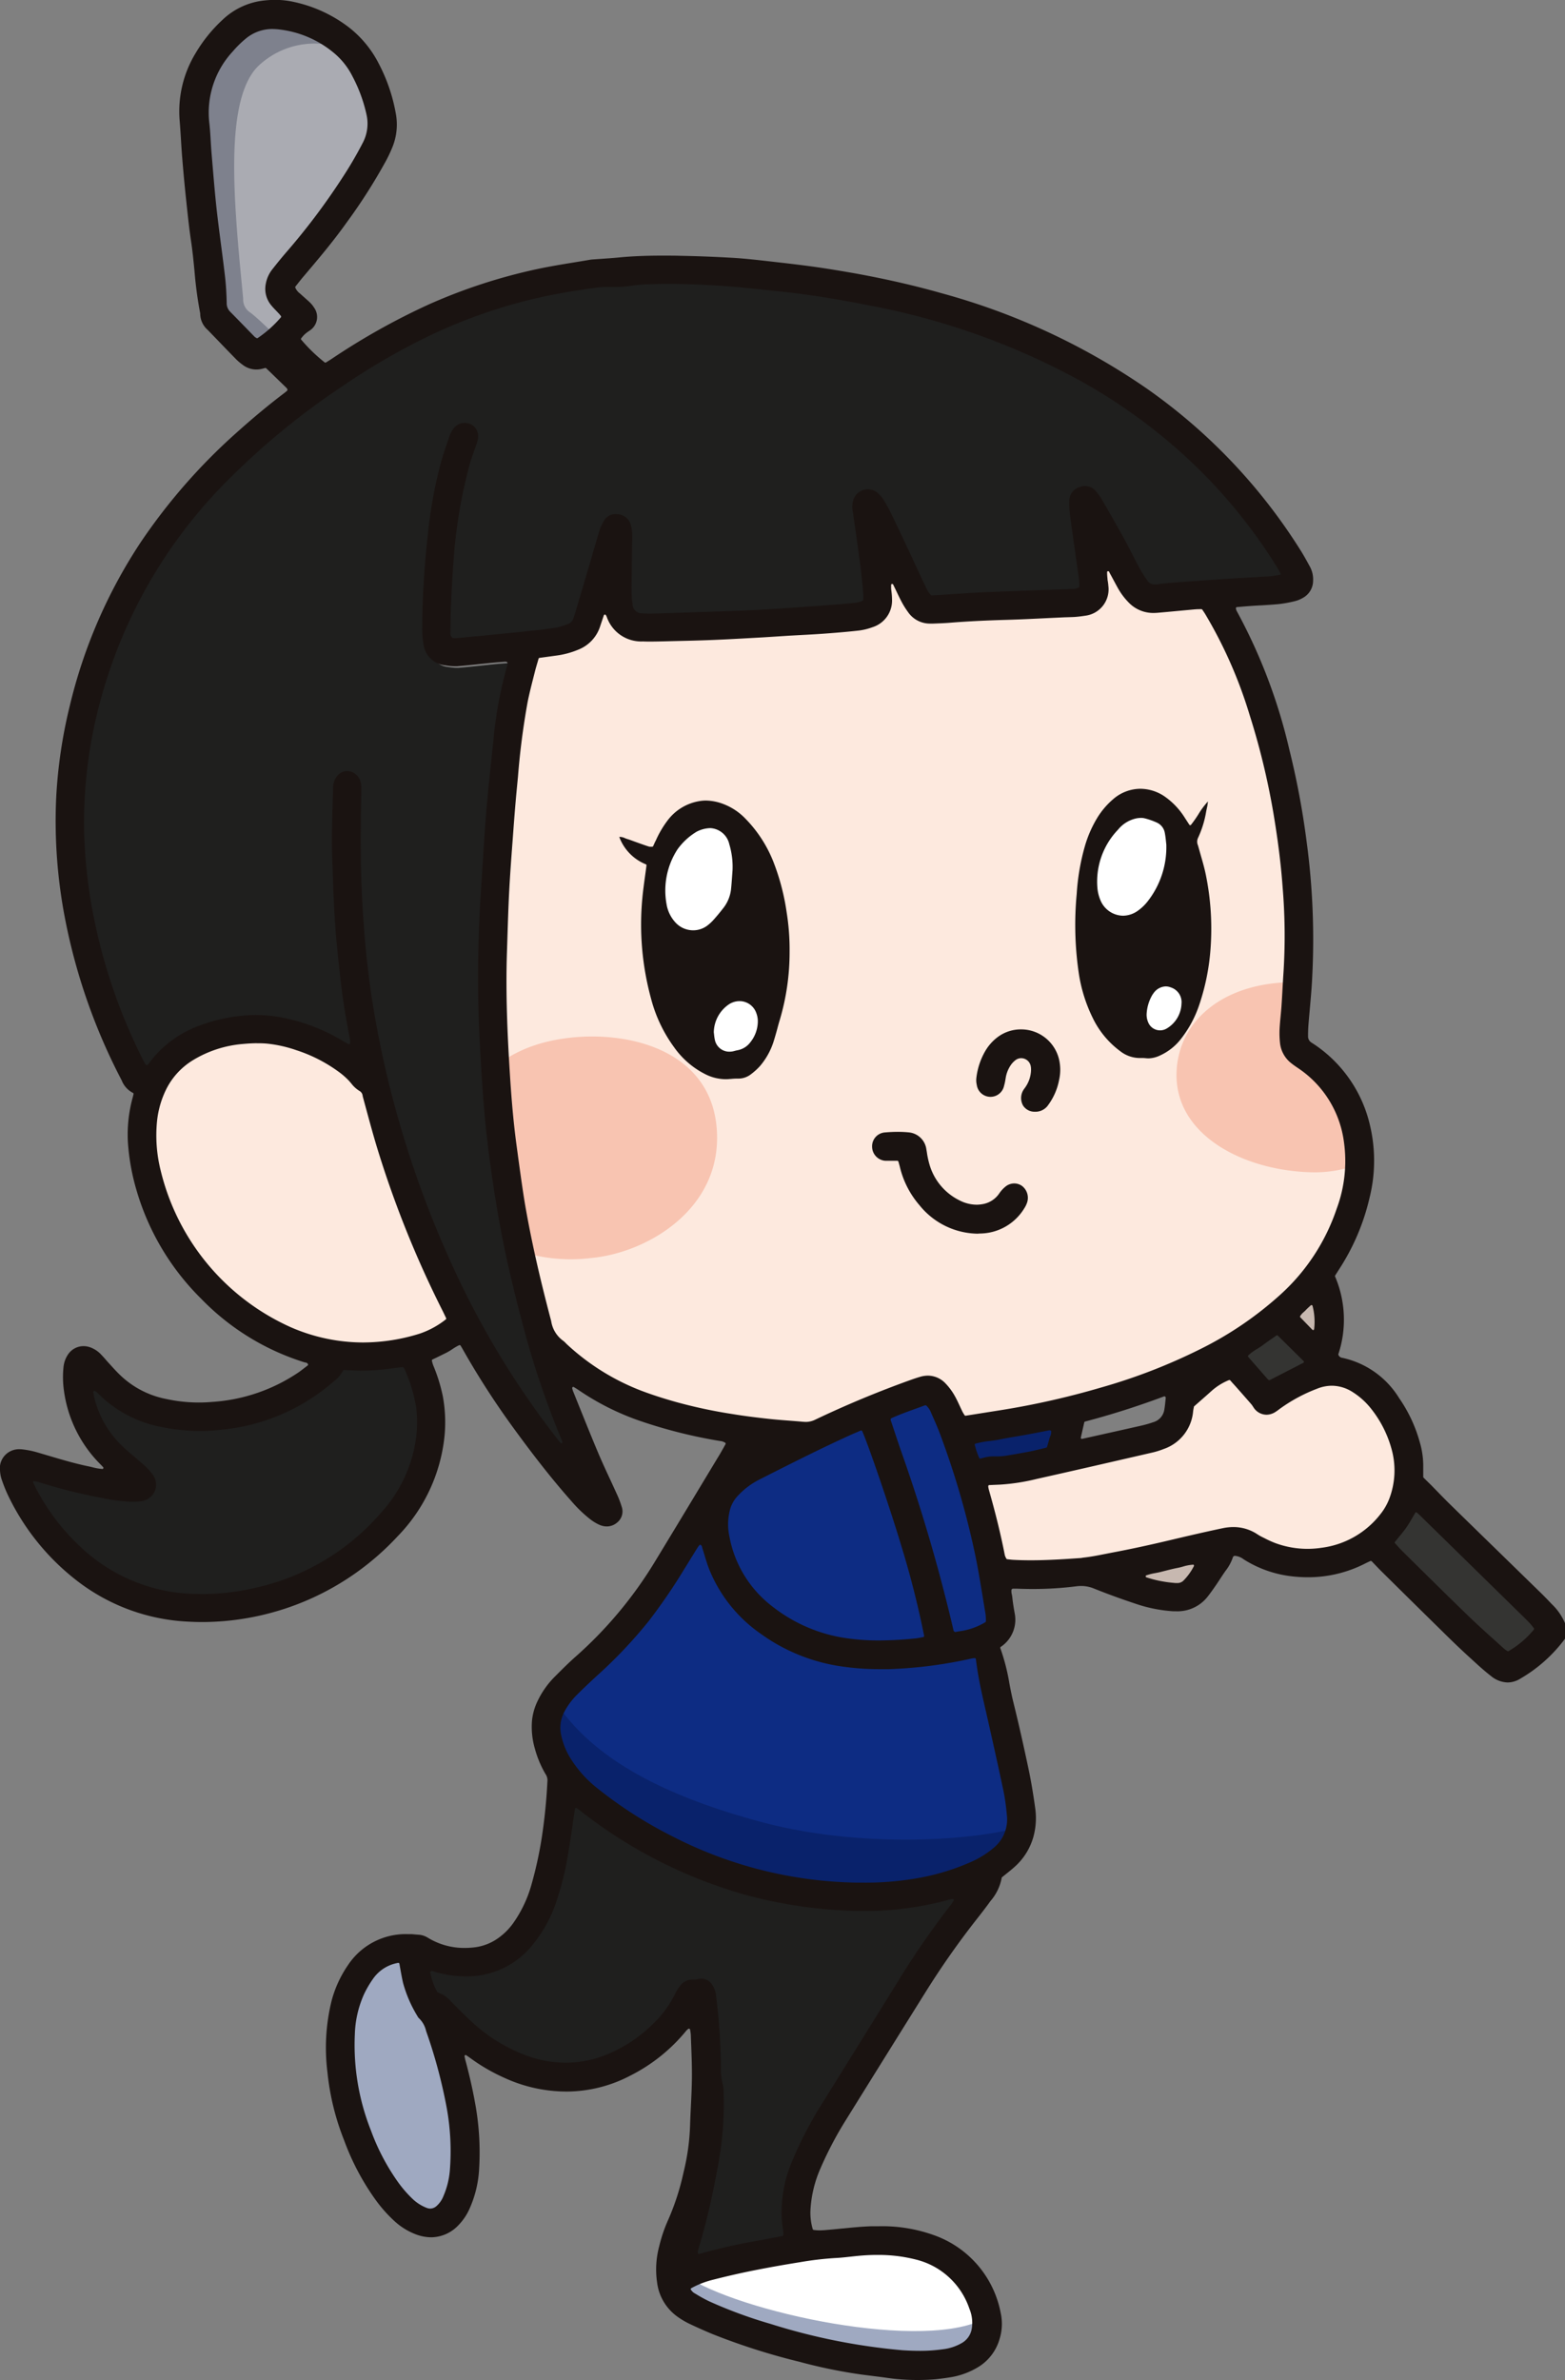
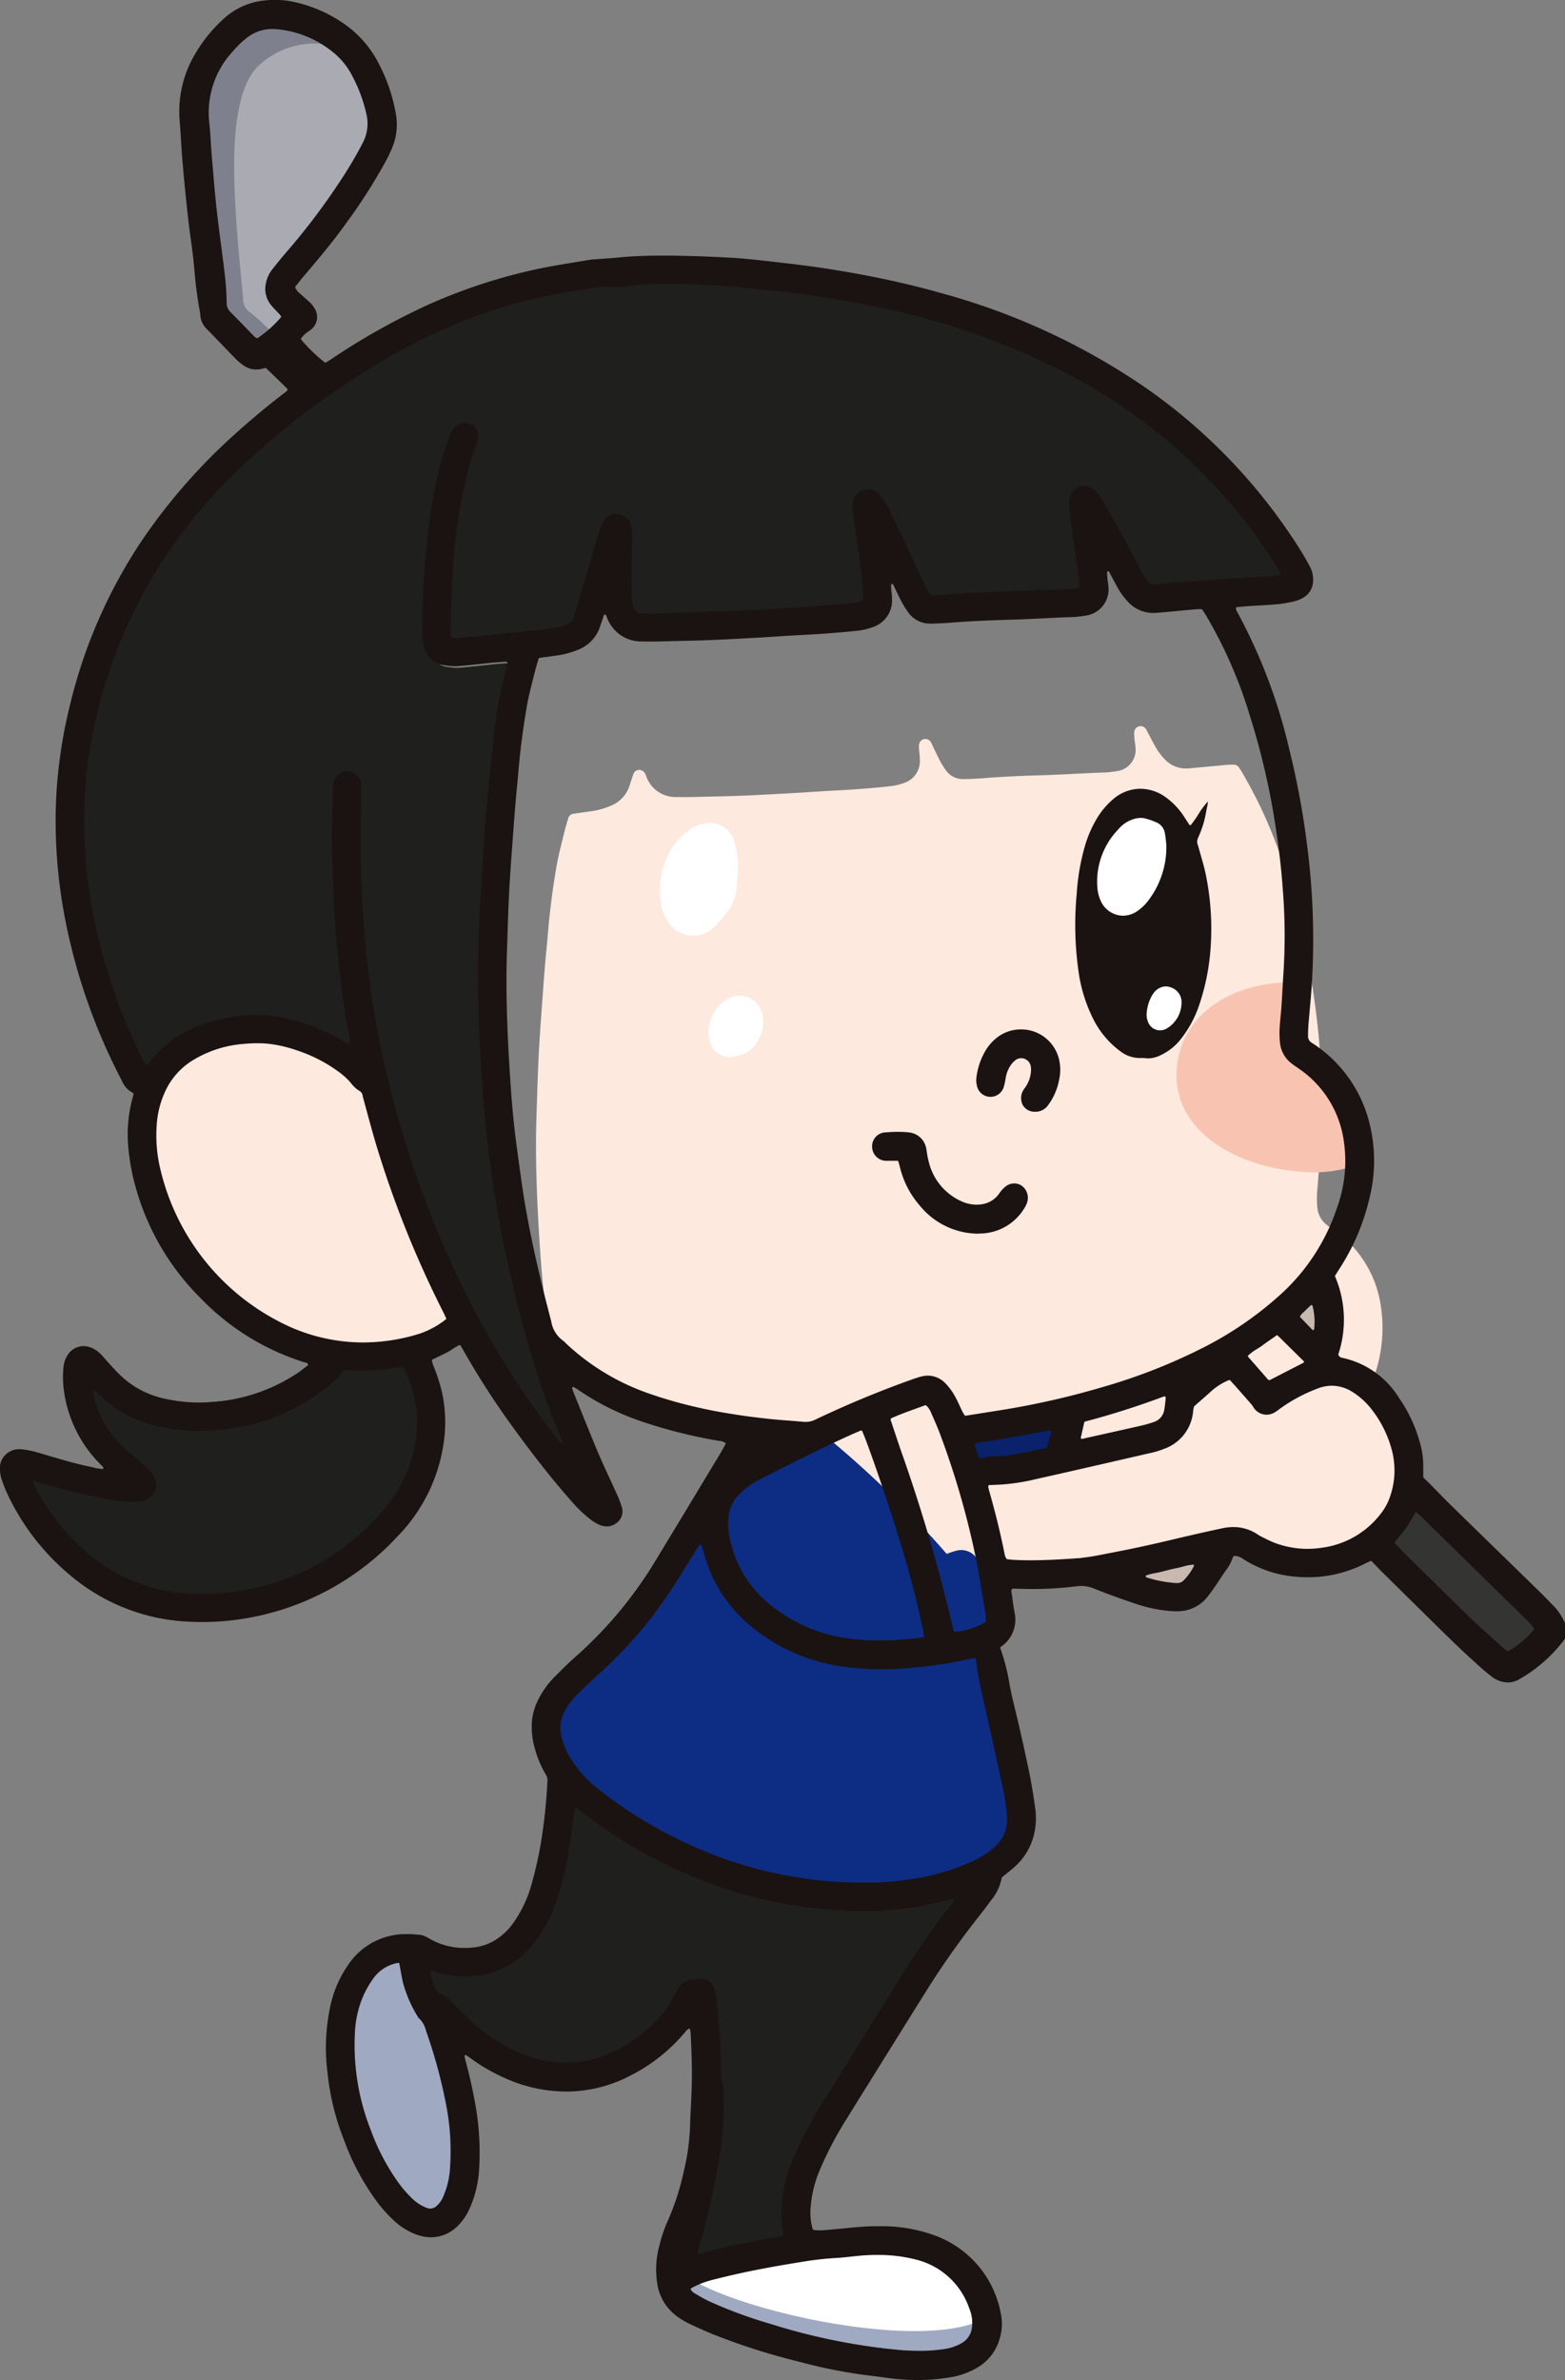
<svg xmlns="http://www.w3.org/2000/svg" width="75" height="114" viewBox="0 0 75 114">
  <rect x="0" y="0" width="75" height="114" fill="#808080" stroke="none" />
  <g id="グループ_236" data-name="グループ 236" transform="translate(-142.642 -183.915)">
    <g id="塗り" transform="translate(143.973 184.662)">
      <g id="グループ_244" data-name="グループ 244" transform="translate(0 0)">
        <g id="グループ_236-2" data-name="グループ 236" transform="translate(25.218 66.123)">
          <path id="パス_377" data-name="パス 377" d="M267.091,507.4a20.227,20.227,0,0,1-8.958-2.258,20.88,20.88,0,0,1-3.664-2.349,5.861,5.861,0,0,1-1.375-1.539,3.742,3.742,0,0,1-.472-1.183,1.923,1.923,0,0,1,.186-1.336,3.609,3.609,0,0,1,.652-.868c.3-.292.608-.59.954-.911a22.255,22.255,0,0,0,2.462-2.61,27.533,27.533,0,0,0,1.749-2.58l.154-.251q.216-.354.435-.707a1.29,1.29,0,0,1,.106-.142.32.32,0,0,1,.252-.129.367.367,0,0,1,.183.06.4.4,0,0,1,.154.257c.035.116.066.22.1.328.068.227.141.474.229.7a6.722,6.722,0,0,0,2.394,3.007,8.486,8.486,0,0,0,3.549,1.5,12.068,12.068,0,0,0,2.086.165c.133,0,.267,0,.4,0a21.144,21.144,0,0,0,3.917-.511,1.11,1.11,0,0,1,.191-.021.315.315,0,0,1,.32.268l.054.4c.1.683.256,1.365.406,2.024l.15.663c.241,1.08.49,2.2.721,3.3a10.685,10.685,0,0,1,.164,1.177,2.052,2.052,0,0,1-.733,1.82,4.752,4.752,0,0,1-1.137.712,11.2,11.2,0,0,1-2.477.776,14.61,14.61,0,0,1-2.889.25Z" transform="translate(-252.577 -483.787)" fill="#0d2c83" />
          <path id="パス_378" data-name="パス 378" d="M293.315,478.471a10.842,10.842,0,0,1-1.455-.092,7.717,7.717,0,0,1-3.837-1.616,5.778,5.778,0,0,1-2.151-3.528,3.08,3.08,0,0,1,.03-1.415,1.841,1.841,0,0,1,.442-.787,3.907,3.907,0,0,1,1.071-.82c1.464-.751,2.9-1.482,4.4-2.168.117-.054.236-.1.359-.157l.171-.073a.374.374,0,0,1,.122-.025.312.312,0,0,1,.28.177c.3.647,1.4,3.925,1.892,5.573a43.667,43.667,0,0,1,1.113,4.419.309.309,0,0,1-.246.342l-.078.016c-.093.019-.2.04-.3.051A17.55,17.55,0,0,1,293.315,478.471Z" transform="translate(-277.73 -466.568)" fill="#0d2c83" />
          <path id="パス_379" data-name="パス 379" d="M321.332,474.26a.377.377,0,0,1-.2-.07l-.03-.024a.372.372,0,0,1-.108-.178,81.343,81.343,0,0,0-2.57-8.808l-.451-1.357a.309.309,0,0,1,.01-.22.323.323,0,0,1,.166-.185c.4-.179.815-.332,1.221-.479l.42-.153a.364.364,0,0,1,.108-.02.31.31,0,0,1,.2.074,1.162,1.162,0,0,1,.3.45l.038.085c.154.351.294.67.414,1a40.686,40.686,0,0,1,1.714,6c.131.664.241,1.337.347,1.987l.117.71a2.209,2.209,0,0,1,.023.295l0,.1a.31.31,0,0,1-.135.269,3.389,3.389,0,0,1-1.381.486l-.157.03A.338.338,0,0,1,321.332,474.26Z" transform="translate(-302.071 -462.765)" fill="#0d2c83" />
        </g>
        <g id="グループ_237" data-name="グループ 237" transform="translate(5.928 26.196)">
-           <path id="パス_380" data-name="パス 380" d="M256.434,338.314c-.045,0-.091,0-.139-.007-.225-.022-.451-.039-.693-.058-.31-.024-.625-.049-.939-.083-.7-.078-1.242-.15-1.743-.233a23.594,23.594,0,0,1-2.748-.595c-.5-.147-1.092-.328-1.676-.553a11.27,11.27,0,0,1-3.617-2.285c-.026-.024-.05-.049-.075-.076a.75.75,0,0,0-.1-.095,1.68,1.68,0,0,1-.662-1.089c-.561-2.148-.957-3.942-1.249-5.644-.125-.728-.222-1.469-.317-2.186l-.09-.675c-.18-1.336-.273-2.664-.342-3.787-.093-1.546-.191-3.59-.122-5.679l.023-.723c.023-.728.047-1.472.084-2.2.043-.834.107-1.7.163-2.46l.031-.423c.046-.637.1-1.388.175-2.133l.05-.53a36.611,36.611,0,0,1,.468-3.656c.077-.39.176-.785.263-1.134l.074-.3c.037-.148.079-.295.123-.446l.065-.224a.308.308,0,0,1,.255-.221l.812-.113a3.785,3.785,0,0,0,.97-.265,1.547,1.547,0,0,0,.907-.982c.043-.133.174-.528.174-.528a.309.309,0,0,1,.265-.211h0a.318.318,0,0,1,.292.159,1.046,1.046,0,0,1,.059.128,1.484,1.484,0,0,0,1.492,1.011c.119,0,.239.006.358.006.225,0,.45-.006.685-.012l.455-.011c.592-.013,1.192-.027,1.789-.052.649-.028,1.309-.066,1.961-.1l.372-.021c.231-.013.462-.028.693-.044l.641-.041.6-.034c.344-.018.687-.037,1.031-.062.465-.034,1.077-.083,1.691-.153a2.621,2.621,0,0,0,.588-.147,1.1,1.1,0,0,0,.763-1.1,2.916,2.916,0,0,0-.019-.294c-.012-.1-.019-.176-.024-.247,0-.055,0-.109,0-.164a.313.313,0,0,1,.229-.293.368.368,0,0,1,.078-.01.308.308,0,0,1,.267.156.627.627,0,0,1,.031.063c.051.105.095.2.139.292.077.164.154.328.238.488a3.739,3.739,0,0,0,.291.476,1,1,0,0,0,.853.447l.139,0c.26-.009.527-.019.79-.041.8-.065,1.663-.11,2.722-.14.623-.018,1.256-.05,1.872-.081l.872-.042.2-.007c.1,0,.206-.006.31-.014.167-.013.333-.037.459-.057a1.029,1.029,0,0,0,.881-1.182c0-.058-.012-.115-.02-.172s-.014-.1-.019-.151c-.011-.1-.015-.208-.02-.312a.529.529,0,0,1,.009-.094.31.31,0,0,1,.227-.233.374.374,0,0,1,.074-.009.3.3,0,0,1,.234.109.453.453,0,0,1,.069.119c.057.105.207.389.207.389.061.115.121.229.185.343a2.991,2.991,0,0,0,.47.634,1.362,1.362,0,0,0,1.015.432c.054,0,.106,0,.16-.007.311-.027.622-.057.932-.086l.807-.076c.085-.008.17-.01.263-.014l.123,0a.3.3,0,0,1,.248.137l.037.056c.042.063.08.121.115.18a22.291,22.291,0,0,1,2.134,4.914,36.114,36.114,0,0,1,1.148,4.8c.222,1.347.368,2.546.447,3.665a28.923,28.923,0,0,1,.043,4.042c-.018.262-.033.524-.047.787l0,.066q-.022.415-.049.828c-.01.151-.024.3-.039.461l0,.043c-.02.209-.039.414-.049.612a4.268,4.268,0,0,0,.018.633,1.184,1.184,0,0,0,.445.818c.095.079.2.149.3.218a5.352,5.352,0,0,1,2.306,3.738,6.953,6.953,0,0,1-.352,3.368,10.093,10.093,0,0,1-2.786,4.294,17.008,17.008,0,0,1-3.883,2.667,27.163,27.163,0,0,1-4.776,1.869,38.324,38.324,0,0,1-4.729,1.086l-1.744.28a.311.311,0,0,1-.047,0,.307.307,0,0,1-.264-.152l-.026-.042c-.033-.054-.066-.109-.094-.167-.042-.087-.083-.175-.126-.271-.079-.172-.155-.337-.24-.485a2.617,2.617,0,0,0-.379-.519.9.9,0,0,0-.663-.306,1.057,1.057,0,0,0-.3.047c-.146.044-.279.088-.408.136A48.39,48.39,0,0,0,257,338.18,1.277,1.277,0,0,1,256.434,338.314Z" transform="translate(-225.036 -296.616)" fill="#fde9de" />
+           <path id="パス_380" data-name="パス 380" d="M256.434,338.314c-.045,0-.091,0-.139-.007-.225-.022-.451-.039-.693-.058-.31-.024-.625-.049-.939-.083-.7-.078-1.242-.15-1.743-.233a23.594,23.594,0,0,1-2.748-.595c-.5-.147-1.092-.328-1.676-.553a11.27,11.27,0,0,1-3.617-2.285c-.026-.024-.05-.049-.075-.076a.75.75,0,0,0-.1-.095,1.68,1.68,0,0,1-.662-1.089l-.09-.675c-.18-1.336-.273-2.664-.342-3.787-.093-1.546-.191-3.59-.122-5.679l.023-.723c.023-.728.047-1.472.084-2.2.043-.834.107-1.7.163-2.46l.031-.423c.046-.637.1-1.388.175-2.133l.05-.53a36.611,36.611,0,0,1,.468-3.656c.077-.39.176-.785.263-1.134l.074-.3c.037-.148.079-.295.123-.446l.065-.224a.308.308,0,0,1,.255-.221l.812-.113a3.785,3.785,0,0,0,.97-.265,1.547,1.547,0,0,0,.907-.982c.043-.133.174-.528.174-.528a.309.309,0,0,1,.265-.211h0a.318.318,0,0,1,.292.159,1.046,1.046,0,0,1,.059.128,1.484,1.484,0,0,0,1.492,1.011c.119,0,.239.006.358.006.225,0,.45-.006.685-.012l.455-.011c.592-.013,1.192-.027,1.789-.052.649-.028,1.309-.066,1.961-.1l.372-.021c.231-.013.462-.028.693-.044l.641-.041.6-.034c.344-.018.687-.037,1.031-.062.465-.034,1.077-.083,1.691-.153a2.621,2.621,0,0,0,.588-.147,1.1,1.1,0,0,0,.763-1.1,2.916,2.916,0,0,0-.019-.294c-.012-.1-.019-.176-.024-.247,0-.055,0-.109,0-.164a.313.313,0,0,1,.229-.293.368.368,0,0,1,.078-.01.308.308,0,0,1,.267.156.627.627,0,0,1,.031.063c.051.105.095.2.139.292.077.164.154.328.238.488a3.739,3.739,0,0,0,.291.476,1,1,0,0,0,.853.447l.139,0c.26-.009.527-.019.79-.041.8-.065,1.663-.11,2.722-.14.623-.018,1.256-.05,1.872-.081l.872-.042.2-.007c.1,0,.206-.006.31-.014.167-.013.333-.037.459-.057a1.029,1.029,0,0,0,.881-1.182c0-.058-.012-.115-.02-.172s-.014-.1-.019-.151c-.011-.1-.015-.208-.02-.312a.529.529,0,0,1,.009-.094.31.31,0,0,1,.227-.233.374.374,0,0,1,.074-.009.3.3,0,0,1,.234.109.453.453,0,0,1,.069.119c.057.105.207.389.207.389.061.115.121.229.185.343a2.991,2.991,0,0,0,.47.634,1.362,1.362,0,0,0,1.015.432c.054,0,.106,0,.16-.007.311-.027.622-.057.932-.086l.807-.076c.085-.008.17-.01.263-.014l.123,0a.3.3,0,0,1,.248.137l.037.056c.042.063.08.121.115.18a22.291,22.291,0,0,1,2.134,4.914,36.114,36.114,0,0,1,1.148,4.8c.222,1.347.368,2.546.447,3.665a28.923,28.923,0,0,1,.043,4.042c-.018.262-.033.524-.047.787l0,.066q-.022.415-.049.828c-.01.151-.024.3-.039.461l0,.043c-.02.209-.039.414-.049.612a4.268,4.268,0,0,0,.018.633,1.184,1.184,0,0,0,.445.818c.095.079.2.149.3.218a5.352,5.352,0,0,1,2.306,3.738,6.953,6.953,0,0,1-.352,3.368,10.093,10.093,0,0,1-2.786,4.294,17.008,17.008,0,0,1-3.883,2.667,27.163,27.163,0,0,1-4.776,1.869,38.324,38.324,0,0,1-4.729,1.086l-1.744.28a.311.311,0,0,1-.047,0,.307.307,0,0,1-.264-.152l-.026-.042c-.033-.054-.066-.109-.094-.167-.042-.087-.083-.175-.126-.271-.079-.172-.155-.337-.24-.485a2.617,2.617,0,0,0-.379-.519.9.9,0,0,0-.663-.306,1.057,1.057,0,0,0-.3.047c-.146.044-.279.088-.408.136A48.39,48.39,0,0,0,257,338.18,1.277,1.277,0,0,1,256.434,338.314Z" transform="translate(-225.036 -296.616)" fill="#fde9de" />
          <path id="パス_381" data-name="パス 381" d="M182.649,405.659a8.938,8.938,0,0,1-3.515-.762,11.431,11.431,0,0,1-6.4-7.763,7.256,7.256,0,0,1-.182-2.464,4.81,4.81,0,0,1,.46-1.625,3.7,3.7,0,0,1,1.386-1.529,5.709,5.709,0,0,1,2.506-.824c.29-.026.516-.038.731-.038a4.6,4.6,0,0,1,.515.027,6.485,6.485,0,0,1,1.439.327,7.43,7.43,0,0,1,2.219,1.164,3.832,3.832,0,0,1,.442.406c.033.036.066.074.1.112a1.286,1.286,0,0,0,.345.32.547.547,0,0,1,.265.4l.172.639c.165.609.32,1.184.487,1.745a49.982,49.982,0,0,0,3.178,7.976c.041.082.162.337.162.337a.308.308,0,0,1-.1.382,4.4,4.4,0,0,1-1.33.727,9.37,9.37,0,0,1-2.762.441Z" transform="translate(-172.509 -367.8)" fill="#fde9de" />
        </g>
        <g id="グループ_238" data-name="グループ 238" transform="translate(22.088 46.297)">
-           <path id="パス_382" data-name="パス 382" d="M251.307,394.82c-.422-4.321-5.766-4.866-8.706-3.882a6.288,6.288,0,0,0-2.214,1.276,46.863,46.863,0,0,0,1.072,8.441,7.914,7.914,0,0,0,3.832.476C248.042,400.879,251.687,398.706,251.307,394.82Z" transform="translate(-240.388 -387.916)" fill="#f8c4b1" />
          <path id="パス_383" data-name="パス 383" d="M381.623,382.843c.116-.948.191-1.915.229-3.027-.061,0-.122-.008-.182-.008-3.422,0-5.545,1.862-5.648,4.28-.127,2.99,3.113,4.722,6.4,4.826a5.863,5.863,0,0,0,2.551-.477A6.1,6.1,0,0,0,381.623,382.843Z" transform="translate(-343.056 -379.808)" fill="#f8c4b1" />
        </g>
        <g id="グループ_239" data-name="グループ 239" transform="translate(30.296 38.66)">
          <path id="パス_384" data-name="パス 384" d="M283.962,385a.968.968,0,0,1-.951-.764,2.344,2.344,0,0,1-.044-.284l-.011-.1a.264.264,0,0,1,0-.061,1.919,1.919,0,0,1,.835-1.534,1.185,1.185,0,0,1,.656-.2,1.116,1.116,0,0,1,1.051.755,1.334,1.334,0,0,1,.082.5,1.863,1.863,0,0,1-.4,1.12,1.255,1.255,0,0,1-.773.488c-.046.009-.093.02-.147.035A1.131,1.131,0,0,1,283.962,385Z" transform="translate(-280.631 -373.775)" fill="#fff" />
          <path id="パス_385" data-name="パス 385" d="M274.988,353.374a1.41,1.41,0,0,1-1.065-.488,1.957,1.957,0,0,1-.468-1,3.87,3.87,0,0,1,.569-2.793,3.359,3.359,0,0,1,.97-.9.458.458,0,0,1,.069-.039,1.743,1.743,0,0,1,.738-.186,1.218,1.218,0,0,1,1.167.941,3.937,3.937,0,0,1,.171,1.349l-.022.3c-.017.234-.033.445-.055.654a2.045,2.045,0,0,1-.456,1.043c-.148.19-.3.369-.443.531a2.393,2.393,0,0,1-.338.312A1.387,1.387,0,0,1,274.988,353.374Z" transform="translate(-273.399 -347.962)" fill="#fff" />
        </g>
        <g id="グループ_240" data-name="グループ 240" transform="translate(50.991 38.172)">
          <path id="パス_386" data-name="パス 386" d="M369.611,381.75a.871.871,0,0,1-.807-.539,1.16,1.16,0,0,1-.1-.515,2.28,2.28,0,0,1,.27-.963,1.374,1.374,0,0,1,.127-.191,1.008,1.008,0,0,1,.777-.412.926.926,0,0,1,.34.066.99.99,0,0,1,.673,1.036,1.688,1.688,0,0,1-.809,1.379A.892.892,0,0,1,369.611,381.75Z" transform="translate(-366.341 -371.059)" fill="#fff" />
          <path id="パス_387" data-name="パス 387" d="M360.468,351.121a1.455,1.455,0,0,1-1.334-.937,2.179,2.179,0,0,1-.148-.612,3.841,3.841,0,0,1,1.052-3,1.809,1.809,0,0,1,1.062-.628,1.6,1.6,0,0,1,.239-.02.947.947,0,0,1,.231.027,3.687,3.687,0,0,1,.643.228.927.927,0,0,1,.515.675c.034.174.052.353.063.471l.011.11a4.474,4.474,0,0,1-.946,2.9,2.525,2.525,0,0,1-.541.515A1.5,1.5,0,0,1,360.468,351.121Z" transform="translate(-358.974 -345.919)" fill="#fff" />
        </g>
        <g id="グループ_241" data-name="グループ 241" transform="translate(31.479 106.941)">
          <path id="パス_388" data-name="パス 388" d="M289.685,637.167c-.26,0-.542-.01-.862-.032a29.715,29.715,0,0,1-6.386-1.283,22.362,22.362,0,0,1-2.979-1.1,6.9,6.9,0,0,1-.651-.356l-.124-.074a.671.671,0,0,1-.176-.164l-.03-.036a.305.305,0,0,1-.07-.251.312.312,0,0,1,.156-.221,4.5,4.5,0,0,1,1.085-.43c.7-.179,1.335-.325,1.943-.448.728-.147,1.478-.282,2.292-.412a15.7,15.7,0,0,1,1.731-.209c.233-.012.466-.038.709-.064l.36-.038c.332-.032.654-.048.958-.048a7.513,7.513,0,0,1,1.92.236,3.883,3.883,0,0,1,2.762,2.544,2.039,2.039,0,0,1,.128,1.092,1.229,1.229,0,0,1-.579.866,2.588,2.588,0,0,1-1.054.353A7.883,7.883,0,0,1,289.685,637.167Z" transform="translate(-278.404 -632.001)" fill="#fff" />
          <path id="パス_389" data-name="パス 389" d="M278.4,637.336c2.526,1.758,11.661,3.738,14.51,2,.839.667-.3,2.093-2.142,2.324-2.263.283-8.506-.909-10.3-1.778S278.424,638.548,278.4,637.336Z" transform="translate(-278.404 -636.039)" fill="#9fa9c1" />
        </g>
        <path id="パス_390" data-name="パス 390" d="M239.977,565.079a.383.383,0,0,1-.181-.058.316.316,0,0,1-.132-.236.51.51,0,0,1,.015-.188,32.984,32.984,0,0,0,.8-3.244c.114-.557.256-1.293.34-2.044a16.227,16.227,0,0,0,.085-2.394,1.007,1.007,0,0,0-.033-.267,2.736,2.736,0,0,1-.091-.857v-.07a30.682,30.682,0,0,0-.236-3.407.85.85,0,0,0-.12-.345.408.408,0,0,0-.327-.219.479.479,0,0,0-.122.017,1.034,1.034,0,0,1-.26.029h-.044a.5.5,0,0,0-.415.226,1.9,1.9,0,0,0-.188.307,5.4,5.4,0,0,1-1.131,1.547,7.1,7.1,0,0,1-2.354,1.552,5.5,5.5,0,0,1-2.022.394,5.821,5.821,0,0,1-2.109-.413,8.207,8.207,0,0,1-2.652-1.7c-.244-.227-.482-.467-.714-.7l-.226-.227a1.209,1.209,0,0,0-.549-.377.365.365,0,0,1-.149-.132,3.306,3.306,0,0,1-.374-1.032.308.308,0,0,1,.163-.332.387.387,0,0,1,.183-.045.51.51,0,0,1,.2.048,4.948,4.948,0,0,0,1.423.212h.043a3.763,3.763,0,0,0,2.922-1.374,6.3,6.3,0,0,0,1.19-2.2,14.672,14.672,0,0,0,.515-2.144c.086-.511.158-1.012.234-1.542l.091-.625a.316.316,0,0,1,.16-.228.367.367,0,0,1,.146-.037.311.311,0,0,1,.133.03.665.665,0,0,1,.14.084,22.6,22.6,0,0,0,7.974,4.1,21.809,21.809,0,0,0,5.43.766h.079a14.84,14.84,0,0,0,4.145-.541,1.039,1.039,0,0,1,.2-.038h.013a.434.434,0,0,1,.083.007.31.31,0,0,1,.2.469,2.417,2.417,0,0,1-.142.211,40.5,40.5,0,0,0-2.588,3.775q-1.156,1.877-2.316,3.752l-1.246,2.016a18.459,18.459,0,0,0-1.477,2.849,6.111,6.111,0,0,0-.472,2.633c.006.111.021.222.035.329l.027.214c.006.055.011.113.016.188l0,.053a.31.31,0,0,1-.245.327c-.383.079-.766.152-1.15.224a27.221,27.221,0,0,0-2.834.642A.33.33,0,0,1,239.977,565.079Z" transform="translate(-207.799 -457.667)" fill="#1f1f1e" />
        <path id="パス_391" data-name="パス 391" d="M215.723,586.239a.751.751,0,0,1-.273-.054,2.347,2.347,0,0,1-.74-.468,6,6,0,0,1-.766-.887,10.847,10.847,0,0,1-1.323-2.54,11.52,11.52,0,0,1-.791-4.757,5.364,5.364,0,0,1,.472-2.054,5.3,5.3,0,0,1,.456-.778,2.119,2.119,0,0,1,1.364-.869.362.362,0,0,1,.062-.007.31.31,0,0,1,.3.254l.051.282c.04.222.077.431.125.639a5.9,5.9,0,0,0,.664,1.535.269.269,0,0,0,.05.063,1.536,1.536,0,0,1,.385.695l.02.06a25.164,25.164,0,0,1,.944,3.5,12.028,12.028,0,0,1,.19,3.347,4.207,4.207,0,0,1-.317,1.27,1.5,1.5,0,0,1-.4.585A.713.713,0,0,1,215.723,586.239Z" transform="translate(-196.414 -481.023)" fill="#9fa9c1" />
-         <path id="パス_392" data-name="パス 392" d="M250.895,521.487c1.576,2.7,4.672,4.709,10.1,6.171,5.516,1.485,11.688.709,12.84.072-.152,1.212-3.02,3.4-6.857,3.637a20.788,20.788,0,0,1-13.868-4.28C250.681,525.287,250.218,523.084,250.895,521.487Z" transform="translate(-225.872 -441.141)" fill="#09226b" />
        <path id="パス_393" data-name="パス 393" d="M156.524,466.648c-.126,0-.251,0-.376-.007a8.466,8.466,0,0,1-5.532-2.223,10.739,10.739,0,0,1-2.311-2.989c-.044-.084-.083-.168-.128-.264l-.032-.068a.305.305,0,0,1,.034-.305.319.319,0,0,1,.265-.135.883.883,0,0,1,.233.034,24.731,24.731,0,0,0,2.937.751,8.953,8.953,0,0,0,1.438.2c.053,0,.106,0,.159,0a2.16,2.16,0,0,0,.317-.02A.588.588,0,0,0,154,461.3a.555.555,0,0,0-.06-.545,2.612,2.612,0,0,0-.436-.47c-.135-.125-.276-.244-.419-.366-.2-.168-.374-.318-.541-.474a5.056,5.056,0,0,1-1.493-2.633,1.535,1.535,0,0,1-.027-.19.311.311,0,0,1,.139-.292.371.371,0,0,1,.169-.05.312.312,0,0,1,.157.043.846.846,0,0,1,.116.08c.044.038.086.079.127.122l.05.05a5.522,5.522,0,0,0,2.779,1.454,8.975,8.975,0,0,0,1.86.2,8.38,8.38,0,0,0,1.032-.064,9.28,9.28,0,0,0,5.089-2.152l.119-.1a1.324,1.324,0,0,0,.4-.448.307.307,0,0,1,.283-.183l.277.013c.212.011.406.02.6.02h.058c.315,0,.637-.03.911-.056.223-.022.454-.053.658-.08h-.007l.156-.018.186-.022a.34.34,0,0,1,.2.1.415.415,0,0,1,.106.148,7.746,7.746,0,0,1,.588,1.953,6.328,6.328,0,0,1-.063,1.864,6.988,6.988,0,0,1-1.731,3.463,11.412,11.412,0,0,1-6.172,3.678A11.533,11.533,0,0,1,156.524,466.648Z" transform="translate(-148.118 -390.742)" fill="#1f1f1e" />
        <path id="パス_394" data-name="パス 394" d="M370.3,495.929c-.025,0-.049,0-.074,0l-.046,0c-.185-.017-.375-.035-.567-.07a5.581,5.581,0,0,1-.884-.218.31.31,0,0,1,0-.583,2.943,2.943,0,0,1,.467-.119c.086-.017.154-.03.221-.047l.224-.057c.207-.054.415-.107.622-.146.075-.014.149-.034.224-.055a2.348,2.348,0,0,1,.54-.1h0a.314.314,0,0,1,.279.144.31.31,0,0,1,.014.3,3.033,3.033,0,0,1-.542.763A.658.658,0,0,1,370.3,495.929Z" transform="translate(-315.213 -420.586)" fill="#c7b8b0" />
        <path id="パス_395" data-name="パス 395" d="M339.615,466.985c-.308,0-.594-.008-.874-.023-.072,0-.143-.012-.218-.021l-.078-.009a.309.309,0,0,1-.243-.17l-.019-.038a.722.722,0,0,1-.078-.2c-.188-.965-.437-1.992-.762-3.14a1.361,1.361,0,0,1-.034-.17.325.325,0,0,1,.062-.268.315.315,0,0,1,.226-.114l.525-.024a9.763,9.763,0,0,0,1.723-.271c1.663-.374,3.351-.764,4.983-1.143l.516-.119a3.607,3.607,0,0,0,.565-.172,1.876,1.876,0,0,0,1.259-1.6c.007-.067.02-.135.032-.2l.009-.046a.369.369,0,0,1,.1-.176l.277-.244c.186-.164.359-.317.531-.472a3.16,3.16,0,0,1,.936-.593.375.375,0,0,1,.118-.023.311.311,0,0,1,.228.1s.258.286.332.37q.347.395.691.792a1.186,1.186,0,0,1,.1.136l.029.044a.488.488,0,0,0,.4.234.536.536,0,0,0,.265-.075,1.309,1.309,0,0,0,.158-.109,7.993,7.993,0,0,1,1.92-1.056,2.151,2.151,0,0,1,.807-.164,2.122,2.122,0,0,1,1.143.35,3.781,3.781,0,0,1,.975.889,5.7,5.7,0,0,1,1.039,2.134,4.118,4.118,0,0,1-.115,2.358,3.028,3.028,0,0,1-.489.892,4.507,4.507,0,0,1-3.007,1.735,4.852,4.852,0,0,1-.722.055,4.723,4.723,0,0,1-1.65-.3,5.138,5.138,0,0,1-.515-.234l-.152-.076a2.417,2.417,0,0,1-.25-.148,1.817,1.817,0,0,0-1-.3,2.248,2.248,0,0,0-.463.051c-.877.186-1.741.389-2.544.581-1.006.24-1.906.435-2.751.6l-.351.069c-.331.066-.7.141-1.067.181l-.056.009a.9.9,0,0,1-.1.014C341.172,466.936,340.4,466.985,339.615,466.985Z" transform="translate(-291.661 -392.706)" fill="#fde9de" />
        <path id="パス_396" data-name="パス 396" d="M335.176,469.593a.313.313,0,0,1-.279-.175,3.981,3.981,0,0,1-.231-.676.313.313,0,0,1,.211-.378,4.556,4.556,0,0,1,.731-.136c.164-.021.312-.04.456-.071.261-.056.527-.1.784-.144.183-.031.327-.055.47-.082.278-.052.556-.105.838-.16l.326-.063a.342.342,0,0,1,.059-.006.307.307,0,0,1,.178.056.313.313,0,0,1,.129.208.72.72,0,0,1-.061.373c-.013.032-.02.052-.026.072-.023.087-.047.17-.078.279l-.041.142a.309.309,0,0,1-.227.215l-.235.058c-.19.047-.386.1-.58.134-.393.079-.782.146-1.146.207a3.215,3.215,0,0,1-.376.034c-.086,0-.147,0-.208.005a1.933,1.933,0,0,0-.246.01,1.9,1.9,0,0,0-.243.054l-.128.034A.376.376,0,0,1,335.176,469.593Z" transform="translate(-289.544 -400.219)" fill="#09226b" />
        <path id="パス_397" data-name="パス 397" d="M181.447,296.031a.311.311,0,0,1-.225-.1c-.036-.038-.07-.077-.1-.117a42.189,42.189,0,0,1-5.2-8.632,50.1,50.1,0,0,1-3.33-10.091c-.306-1.435-.528-2.734-.678-3.969-.128-1.063-.226-2.191-.3-3.449-.1-1.752-.083-3.49-.054-5.264l0-.116a2.491,2.491,0,0,0-.008-.371.45.45,0,0,0-.281-.4.25.25,0,0,0-.069-.018l-.052,0a.36.36,0,0,0-.275.12.618.618,0,0,0-.159.412l-.016.485c-.032.977-.065,1.987-.027,2.982l.026.738c.027.786.055,1.579.108,2.361.055.819.145,1.64.233,2.435l.034.313c.1.87.239,1.779.453,2.861a.882.882,0,0,1,.008.222.307.307,0,0,1-.156.257.376.376,0,0,1-.154.041.307.307,0,0,1-.143-.035c-.08-.041-.135-.069-.187-.1a8.778,8.778,0,0,0-3-1.173,6.466,6.466,0,0,0-1.156-.107,6.013,6.013,0,0,0-.634.034,7.527,7.527,0,0,0-1.967.454,4.993,4.993,0,0,0-2.338,1.743.692.692,0,0,1-.11.118.314.314,0,0,1-.2.077l-.042,0a.309.309,0,0,1-.218-.139c0-.009-.015-.024-.021-.032a1.779,1.779,0,0,1-.1-.167,27.418,27.418,0,0,1-2.39-6.868,24.774,24.774,0,0,1-.5-4.356,22.964,22.964,0,0,1,.853-6.624,24.087,24.087,0,0,1,6.314-10.743,35.759,35.759,0,0,1,5.394-4.416,32.108,32.108,0,0,1,4.2-2.451,25.306,25.306,0,0,1,5.895-1.982c.808-.161,1.6-.28,2.266-.374a4.118,4.118,0,0,1,.577-.032h.384a4.578,4.578,0,0,0,.711-.057,6.756,6.756,0,0,1,.913-.073l.092,0c.275-.01.563-.015.857-.015.725,0,1.52.03,2.5.094.688.045,1.379.119,2.046.191l.72.076c1.336.137,2.782.364,4.422.7a34.471,34.471,0,0,1,9.975,3.547,26.764,26.764,0,0,1,6.179,4.642,25.883,25.883,0,0,1,3.611,4.607c.045.073.085.147.13.23l.034.062a.31.31,0,0,1-.229.456l-.138.021c-.148.023-.288.044-.427.054-.3.02-.595.036-.892.052-.239.013-.479.026-.718.041-.494.031-.987.066-1.481.1l-.428.031c-.4.028-.795.056-1.187.088-.215.018-.436.042-.655.072a.781.781,0,0,1-.115.009.687.687,0,0,1-.587-.321,6.734,6.734,0,0,1-.371-.592c-.112-.209-.22-.42-.328-.632l-.02-.04c-.131-.258-.268-.525-.411-.787-.353-.646-.725-1.3-1.046-1.853a2.223,2.223,0,0,0-.273-.38.437.437,0,0,0-.324-.169.464.464,0,0,0-.146.026c-.238.08-.353.21-.362.409a4.553,4.553,0,0,0,.046.778c.076.568.156,1.136.236,1.7l.172,1.225a2.2,2.2,0,0,1,.025.492.31.31,0,0,1-.158.246.923.923,0,0,1-.466.1l-1.76.065c-.891.033-1.782.066-2.673.1-.373.016-.752.044-1.123.071-.225.017-.408.03-.59.042-.135.009-.269.015-.411.022l-.191.009a.3.3,0,0,1-.206-.089,1.471,1.471,0,0,1-.3-.464l-.021-.044q-.225-.476-.447-.957l-.328-.705c-.291-.622-.583-1.242-.879-1.86a6.512,6.512,0,0,0-.326-.6,1.342,1.342,0,0,0-.235-.287.479.479,0,0,0-.324-.129.489.489,0,0,0-.458.358.809.809,0,0,0-.02.366c.034.229.185,1.31.185,1.31.13.916.263,1.857.329,2.8,0,.063,0,.126,0,.2v.064a.307.307,0,0,1-.162.267,1.234,1.234,0,0,1-.457.135c-.323.039-.656.066-.943.087q-.6.046-1.2.087l-.791.056c-.322.023-.644.046-.966.065l-.207.012c-.506.03-1.017.06-1.52.079q-2.022.074-4.046.134c-.089,0-.179.006-.269.006a3.275,3.275,0,0,1-.367-.018.692.692,0,0,1-.692-.662,4.7,4.7,0,0,1-.051-.75c0-.482.008-.963.016-1.448l.012-.834c0-.154,0-.3,0-.437a1.647,1.647,0,0,0-.056-.351.448.448,0,0,0-.417-.323c-.012,0-.049,0-.061,0a.382.382,0,0,0-.345.206,2.128,2.128,0,0,0-.2.456c-.113.367-.219.736-.325,1.105q-.089.308-.178.616c-.169.578-.667,2.261-.667,2.261-.01.033-.021.066-.035.1a.736.736,0,0,0-.024.073.7.7,0,0,1-.454.49l-.06.022a2.974,2.974,0,0,1-.559.163c-.446.07-.906.119-1.312.163-.592.063-1.183.122-1.775.181l-.276.027q-.728.071-1.456.138l-.055,0a1.027,1.027,0,0,1-.122-.009.332.332,0,0,1-.194-.078.539.539,0,0,1-.173-.453v-.1c0-.383.006-.78.024-1.17.029-.648.058-1.318.111-1.991a24.373,24.373,0,0,1,.826-5.032c.052-.177.114-.353.177-.53.046-.128.088-.245.126-.365a1.106,1.106,0,0,0,.07-.288.417.417,0,0,0-.159-.346.266.266,0,0,0-.073-.035.616.616,0,0,0-.167-.026.369.369,0,0,0-.276.119.807.807,0,0,0-.176.282c-.142.4-.305.868-.434,1.333a21.579,21.579,0,0,0-.62,3.455,42.253,42.253,0,0,0-.269,4.5,4.25,4.25,0,0,0,.056.7.911.911,0,0,0,.844.836,2.477,2.477,0,0,0,.4.041c.033,0,.065,0,.1,0,.365-.03.735-.069,1.1-.108l.574-.06c.213-.021.427-.037.65-.053h.008a.572.572,0,0,1,.136.016.318.318,0,0,1,.245.307.551.551,0,0,1-.018.172,19.585,19.585,0,0,0-.659,3.557l-.071.671c-.1.922-.2,1.875-.275,2.827-.076.928-.137,1.906-.185,2.692l-.073,1.153c-.119,1.814-.159,3.684-.12,5.558.018.866.064,1.712.117,2.648.058,1.019.113,1.8.179,2.532.07.772.16,1.569.267,2.37.111.828.241,1.672.385,2.506.275,1.592.658,3.3,1.171,5.235a41.731,41.731,0,0,0,1.877,5.6.8.8,0,0,1,.041.122.307.307,0,0,1-.153.345A.374.374,0,0,1,181.447,296.031Z" transform="translate(-155.764 -226.668)" fill="#1f1f1e" />
        <g id="グループ_242" data-name="グループ 242" transform="translate(58.147 62.848)">
          <path id="パス_398" data-name="パス 398" d="M423.545,491.317a.367.367,0,0,1-.172-.052l-.031-.019a1.207,1.207,0,0,1-.17-.124l-.429-.39c-.443-.4-.856-.773-1.256-1.162-.841-.817-1.687-1.657-2.507-2.472l-.69-.685c-.1-.1-.194-.2-.287-.308l-.093-.1a.308.308,0,0,1-.011-.4l.161-.2c.138-.167.263-.321.371-.475s.2-.323.308-.5l.117-.2a.306.306,0,0,1,.22-.148.328.328,0,0,1,.046,0,.307.307,0,0,1,.209.082c.067.059.1.093.141.128l4.8,4.727c.207.2.363.363.5.514.064.068.122.142.176.213l.042.054a.31.31,0,0,1,0,.374,4.79,4.79,0,0,1-1.3,1.112A.367.367,0,0,1,423.545,491.317Z" transform="translate(-410.765 -475.506)" fill="#343432" />
-           <path id="パス_399" data-name="パス 399" d="M389.994,451.508a.37.37,0,0,1-.191-.1l-.963-1.106a.311.311,0,0,1,.013-.42,2.5,2.5,0,0,1,.473-.352c.093-.058.172-.108.244-.162.159-.119.322-.233.487-.349l.19-.133a.372.372,0,0,1,.179-.057.31.31,0,0,1,.218.089l1.24,1.231a.311.311,0,0,1-.075.495l-1.618.837a.4.4,0,0,1-.148.033A.411.411,0,0,1,389.994,451.508Z" transform="translate(-388.764 -448.826)" fill="#343432" />
        </g>
        <path id="パス_400" data-name="パス 400" d="M399.966,444.532a.313.313,0,0,1-.222-.093l-.577-.6a.31.31,0,0,1-.046-.369,1.03,1.03,0,0,1,.223-.26c.027-.024.049-.044.069-.065.065-.068.135-.133.217-.209l.051-.048a.311.311,0,0,1,.211-.083.393.393,0,0,1,.077.009.314.314,0,0,1,.222.216,3.319,3.319,0,0,1,.085,1.217.311.311,0,0,1-.2.265A.37.37,0,0,1,399.966,444.532Z" transform="translate(-338.426 -381.306)" fill="#c7b8b0" />
        <g id="グループ_243" data-name="グループ 243" transform="translate(8.306)">
          <path id="パス_401" data-name="パス 401" d="M185.5,204.12a.376.376,0,0,1-.149-.038.623.623,0,0,1-.159-.111l-.486-.5c-.227-.236-.456-.473-.686-.706a.842.842,0,0,1-.244-.607c-.01-.475-.037-.895-.083-1.283-.052-.445-.109-.889-.167-1.338l-.017-.13c-.078-.6-.154-1.188-.218-1.766-.082-.741-.145-1.509-.2-2.186l-.049-.581c-.015-.168-.025-.337-.035-.514l0-.066c-.016-.278-.033-.557-.064-.831a4.613,4.613,0,0,1,1.19-3.649,5.33,5.33,0,0,1,.641-.638,2.246,2.246,0,0,1,1.486-.54,2.758,2.758,0,0,1,.319.019,5.237,5.237,0,0,1,2.81,1.216,3.777,3.777,0,0,1,.933,1.2,7.549,7.549,0,0,1,.7,1.922,2.281,2.281,0,0,1-.191,1.51,18.956,18.956,0,0,1-1.03,1.77,32.495,32.495,0,0,1-2.666,3.565c-.213.247-.435.519-.679.831a1.325,1.325,0,0,0-.283.624.983.983,0,0,0,.21.815c.071.087.15.17.228.252l.143.152c.022.024.044.052.077.092a.322.322,0,0,1,.012.422,5.876,5.876,0,0,1-1.165,1.046A.368.368,0,0,1,185.5,204.12Z" transform="translate(-182.758 -188.234)" fill="#aaabb2" />
          <path id="パス_402" data-name="パス 402" d="M189.423,188.712a3.912,3.912,0,0,0-4.394.7c-1.062,1.05-1.2,3.491-1.131,5.722.06,2.041.359,4.733.415,5.421a.739.739,0,0,0,.348.662c.368.271,1.068.985,1.547,1.4-.426.537-1.043,1.052-1.421.779a14.55,14.55,0,0,1-1.561-1.682c-.522-.621-.542-2.067-.781-5.977s-.276-5.728.563-6.948a3.433,3.433,0,0,1,3.92-1.657A4.374,4.374,0,0,1,189.423,188.712Z" transform="translate(-182.297 -186.988)" fill="#7e818d" />
        </g>
      </g>
    </g>
    <g id="主線" transform="translate(142.642 183.915)">
      <g id="グループ_245" data-name="グループ 245" transform="translate(0 0)">
        <path id="パス_403" data-name="パス 403" d="M185.639,297.87c-.283-.023-.564-.072-.846-.107s-.57-.071-.854-.108a24.258,24.258,0,0,1-2.988-.613,31.372,31.372,0,0,1-4.18-1.333c-.377-.157-.753-.326-1.119-.5a3.863,3.863,0,0,1-.571-.346,2.374,2.374,0,0,1-.949-1.62,4.275,4.275,0,0,1,.1-1.728,7.074,7.074,0,0,1,.442-1.294,11.893,11.893,0,0,0,.726-2.253,10.751,10.751,0,0,0,.312-2.234c.01-.313.025-.625.04-.938.022-.445.044-.906.049-1.359.005-.509-.014-1.024-.033-1.521-.007-.172-.013-.344-.019-.517a1.66,1.66,0,0,0-.029-.228l-.007-.038a.061.061,0,0,0-.035-.045.075.075,0,0,0-.025,0,.04.04,0,0,0-.027.009.71.71,0,0,0-.106.1,8.262,8.262,0,0,1-2.684,2.145,6.615,6.615,0,0,1-2.967.756h-.135a7.133,7.133,0,0,1-2.9-.647,8.851,8.851,0,0,1-1.641-.947c-.058-.042-.117-.082-.187-.131l-.021-.014a.052.052,0,0,0-.029-.009.052.052,0,0,0-.051.061c.016.08.027.14.044.2.19.7.351,1.414.478,2.132a13.019,13.019,0,0,1,.178,3.028,5.323,5.323,0,0,1-.43,1.868,2.712,2.712,0,0,1-.566.864,1.821,1.821,0,0,1-1.3.577,2.139,2.139,0,0,1-.719-.134,3.2,3.2,0,0,1-1.068-.664,6.686,6.686,0,0,1-.863-.972,11.847,11.847,0,0,1-1.525-2.875,12.067,12.067,0,0,1-.8-3.265,9.411,9.411,0,0,1,.2-3.423,5.483,5.483,0,0,1,.788-1.709,3.314,3.314,0,0,1,2.844-1.48c.051,0,.1,0,.154,0,.068,0,.135.008.2.014s.114.01.169.013a.955.955,0,0,1,.456.145,3.351,3.351,0,0,0,1.765.49,4.054,4.054,0,0,0,.527-.036,2.478,2.478,0,0,0,1.212-.535,2.967,2.967,0,0,0,.609-.648,5.974,5.974,0,0,0,.83-1.732,18.9,18.9,0,0,0,.514-2.313,26.074,26.074,0,0,0,.272-2.686l.005-.078a.53.53,0,0,0-.1-.31,5.037,5.037,0,0,1-.5-1.192,3.744,3.744,0,0,1-.142-1.355,2.8,2.8,0,0,1,.275-.956,4.2,4.2,0,0,1,.812-1.147c.3-.3.636-.64.991-.954a19.7,19.7,0,0,0,3.783-4.512q1.184-1.948,2.359-3.9l.675-1.118c.1-.158.188-.318.279-.477l.1-.181a.051.051,0,0,0-.014-.067.524.524,0,0,0-.247-.085l-.049-.008a23.62,23.62,0,0,1-3.784-.954,12.3,12.3,0,0,1-2.951-1.481c-.06-.041-.122-.079-.193-.122l-.031-.019a.052.052,0,0,0-.027-.007.052.052,0,0,0-.028.008.051.051,0,0,0-.023.05.788.788,0,0,0,.057.187l.275.682c.3.744.606,1.508.922,2.254.178.42.373.841.562,1.247.115.248.23.5.342.745a4.409,4.409,0,0,1,.209.553.682.682,0,0,1-.217.773.763.763,0,0,1-.494.184.889.889,0,0,1-.348-.076,2.163,2.163,0,0,1-.444-.268,6.278,6.278,0,0,1-.909-.876c-.842-.949-1.708-2.04-2.725-3.434a38.935,38.935,0,0,1-2.458-3.8c-.027-.049-.056-.1-.088-.151l-.032-.054a.051.051,0,0,0-.044-.025.051.051,0,0,0-.021,0,2.586,2.586,0,0,0-.342.2,2.806,2.806,0,0,1-.291.172l-.44.216-.211.1a.051.051,0,0,0-.027.059l.01.041a1.459,1.459,0,0,0,.055.184,7.966,7.966,0,0,1,.46,1.484,6.885,6.885,0,0,1,.078,1.919A8.042,8.042,0,0,1,161.7,257.5a12.817,12.817,0,0,1-9.343,4.11c-.234,0-.472-.007-.705-.02a9.424,9.424,0,0,1-5.448-2.058,11.337,11.337,0,0,1-3.217-4.077,7.311,7.311,0,0,1-.281-.724,1.623,1.623,0,0,1-.065-.429.841.841,0,0,1,.074-.433.917.917,0,0,1,.866-.537c.037,0,.075,0,.112.005a4.251,4.251,0,0,1,.8.165l.454.134c.641.19,1.294.384,1.951.519.058.012.116.026.174.04a2.529,2.529,0,0,0,.475.083h0a.051.051,0,0,0,.046-.029.051.051,0,0,0-.008-.056c-.042-.047-.078-.086-.116-.124a6.142,6.142,0,0,1-1.76-3.521,4.643,4.643,0,0,1-.024-1.147,1.3,1.3,0,0,1,.225-.62.892.892,0,0,1,.736-.387.958.958,0,0,1,.318.056,1.336,1.336,0,0,1,.523.346c.077.08.151.163.224.247.053.061.1.115.15.168l.112.123c.121.133.258.284.4.421a4.387,4.387,0,0,0,2.244,1.172,7.332,7.332,0,0,0,1.553.167c.211,0,.425-.009.635-.028a8.333,8.333,0,0,0,4.175-1.437c.1-.072.2-.151.3-.227l.106-.082a.051.051,0,0,0,.016-.06.144.144,0,0,0-.126-.081l-.037-.008a11.756,11.756,0,0,1-4.957-3.048,12.039,12.039,0,0,1-3.111-5.241,10.624,10.624,0,0,1-.4-2.258A6.707,6.707,0,0,1,149,236.49c.015-.057.029-.114.041-.17a.05.05,0,0,0-.022-.053,1.14,1.14,0,0,1-.546-.605,28.323,28.323,0,0,1-2.691-7.627,24.561,24.561,0,0,1-.45-5.862,23.475,23.475,0,0,1,.658-4.465,24.434,24.434,0,0,1,3.393-7.816,27.9,27.9,0,0,1,4.589-5.247c.812-.728,1.571-1.357,2.32-1.923.032-.024.062-.051.092-.078l.019-.017a.051.051,0,0,0,.012-.061.225.225,0,0,0-.041-.068c-.257-.25-.515-.5-.775-.752l-.2-.191a.051.051,0,0,0-.036-.014l-.014,0-.032.009c-.042.012-.082.023-.122.032a1.226,1.226,0,0,1-.271.032,1.068,1.068,0,0,1-.647-.221,2.583,2.583,0,0,1-.313-.263q-.434-.443-.863-.89l-.509-.526a1.036,1.036,0,0,1-.355-.786,18.775,18.775,0,0,1-.274-2.033c-.045-.455-.09-.922-.158-1.383-.1-.662-.169-1.334-.238-1.984l-.012-.113c-.067-.626-.127-1.278-.185-1.993-.022-.275-.039-.55-.056-.826-.018-.292-.036-.584-.06-.875a5.369,5.369,0,0,1,.765-3.264,7.042,7.042,0,0,1,1.279-1.585,3.411,3.411,0,0,1,1.768-.9,4.678,4.678,0,0,1,.748-.062,4.014,4.014,0,0,1,.92.1,6.615,6.615,0,0,1,2.645,1.228,5.177,5.177,0,0,1,1.406,1.708,8.238,8.238,0,0,1,.826,2.409,2.869,2.869,0,0,1-.146,1.565,6.748,6.748,0,0,1-.311.672,26.482,26.482,0,0,1-1.913,3c-.635.894-1.35,1.738-2.042,2.553-.1.116-.193.235-.287.354l-.112.141a.051.051,0,0,0-.008.049.684.684,0,0,0,.227.286c.026.022.05.044.073.066.056.053.115.1.173.155.077.067.147.128.214.193a1.288,1.288,0,0,1,.212.257.77.77,0,0,1-.215,1.107l-.028.02a1.8,1.8,0,0,0-.207.159,1.464,1.464,0,0,0-.134.15l-.031.038a.051.051,0,0,0,0,.063,7.845,7.845,0,0,0,1.128,1.092.051.051,0,0,0,.031.01.051.051,0,0,0,.027-.008l.065-.04c.069-.043.141-.087.211-.133a32.665,32.665,0,0,1,4.639-2.6A26.353,26.353,0,0,1,168.4,196.8c.58-.123,1.175-.221,1.75-.315.263-.043.521-.085.78-.13.044-.007.089-.011.134-.014l.4-.028c.275-.019.557-.038.836-.065.618-.061,1.282-.089,2.092-.089.3,0,.593,0,.89.009.822.015,1.674.05,2.534.1.563.036,1.132.1,1.683.163l.245.028c.631.071,1.309.15,2,.247.642.091,1.285.2,1.911.31,1.491.272,2.843.583,4.133.95a32.2,32.2,0,0,1,9.808,4.558,26.9,26.9,0,0,1,7.38,7.762c.148.235.282.48.412.718l.03.054a1.282,1.282,0,0,1,.152.679.938.938,0,0,1-.495.819,1.412,1.412,0,0,1-.377.154,5.862,5.862,0,0,1-.768.14c-.293.028-.591.046-.879.063h-.024c-.145.008-.291.017-.436.027s-.321.024-.491.039l-.182.015a.051.051,0,0,0-.037.021.052.052,0,0,0-.008.042l0,.018a.44.44,0,0,0,.037.108,26.181,26.181,0,0,1,2.52,6.632,38.79,38.79,0,0,1,.833,4.439,34.951,34.951,0,0,1,.264,6.473c-.023.505-.07,1.017-.114,1.512-.023.259-.047.519-.067.778-.01.132-.014.264-.018.4l0,.122a.347.347,0,0,0,.163.314l.154.1a6.39,6.39,0,0,1,2.658,3.894,7.359,7.359,0,0,1-.03,3.452,10.677,10.677,0,0,1-1.464,3.426l-.182.286a.051.051,0,0,0-.005.044,5.266,5.266,0,0,1,.161,3.717.051.051,0,0,0,0,.037.227.227,0,0,0,.194.146,4.238,4.238,0,0,1,2.716,1.929,6.906,6.906,0,0,1,.988,2.106,4.044,4.044,0,0,1,.168,1.207c0,.122,0,.243,0,.353v.108a.051.051,0,0,0,.015.036l.139.137c.1.1.2.194.29.288l.28.286.017.018c.181.186.358.367.539.544q1.185,1.158,2.372,2.313l1.889,1.842c.209.2.42.418.626.636a2.707,2.707,0,0,1,.626.908v.742a7.059,7.059,0,0,1-2.136,1.91,1.176,1.176,0,0,1-.615.186,1.316,1.316,0,0,1-.8-.312c-.33-.255-.643-.543-.946-.821l-.146-.133c-.314-.287-.649-.606-1.024-.974q-1.553-1.524-3.1-3.054c-.12-.118-.236-.24-.354-.363l-.142-.147a.052.052,0,0,0-.037-.016.053.053,0,0,0-.022,0l-.062.029c-.064.03-.124.058-.182.087a5.991,5.991,0,0,1-2.758.664,6.711,6.711,0,0,1-.787-.047,5.453,5.453,0,0,1-2.233-.777l-.058-.037a.8.8,0,0,0-.423-.165.078.078,0,0,0-.038.01.183.183,0,0,0-.037.028.049.049,0,0,0-.011.02,2.212,2.212,0,0,1-.365.672c-.082.117-.161.237-.239.356-.067.1-.13.2-.194.292-.113.165-.248.359-.39.542a1.833,1.833,0,0,1-1.524.736c-.046,0-.093,0-.14,0a6.92,6.92,0,0,1-1.821-.363c-.687-.228-1.358-.472-1.991-.727a1.612,1.612,0,0,0-.612-.122,1.767,1.767,0,0,0-.222.014,16.618,16.618,0,0,1-2.091.131c-.242,0-.491-.005-.737-.015-.074,0-.149,0-.223,0h0a.052.052,0,0,0-.034.013.078.078,0,0,0-.032.04.593.593,0,0,0,.017.226,1.189,1.189,0,0,1,.021.125c.023.231.06.462.1.687l.007.047a1.564,1.564,0,0,1-.6,1.608c-.019.014-.039.028-.06.041a.051.051,0,0,0-.02.061,9.738,9.738,0,0,1,.436,1.7c.058.3.117.607.191.9.235.95.465,1.96.723,3.178.116.546.217,1.138.318,1.861a3.413,3.413,0,0,1-.073,1.362,3.01,3.01,0,0,1-.9,1.466c-.129.118-.266.227-.411.343l-.2.161a.051.051,0,0,0-.019.034,2.344,2.344,0,0,1-.536,1.107c-.2.28-.424.569-.651.858a39.528,39.528,0,0,0-2.473,3.525q-1.9,3.039-3.789,6.08a17.32,17.32,0,0,0-1.243,2.361,5.692,5.692,0,0,0-.467,1.9,2.757,2.757,0,0,0,.105.994.052.052,0,0,0,.041.036,1.865,1.865,0,0,0,.289.021c.143,0,.284-.013.42-.026l.089-.008c.2-.017.39-.037.585-.056l.019,0c.459-.046.933-.094,1.4-.107.112,0,.225,0,.337,0a7.334,7.334,0,0,1,2.6.418,4.923,4.923,0,0,1,3.226,3.733,2.437,2.437,0,0,1-.052,1.247,2.322,2.322,0,0,1-.942,1.295,3.653,3.653,0,0,1-1.451.547c-.167.029-.535.077-.7.091A10.428,10.428,0,0,1,185.639,297.87Zm-.953-5.946c-.3,0-.609.015-.929.046-.112.011-.223.023-.334.035-.254.028-.5.055-.741.067a15.463,15.463,0,0,0-1.7.2c-.8.128-1.546.261-2.272.406-.6.12-1.229.264-1.921.44a4.227,4.227,0,0,0-1.019.4.051.051,0,0,0-.026.036.051.051,0,0,0,.011.043l.03.035a.453.453,0,0,0,.109.107l.123.073a6.65,6.65,0,0,0,.624.34,22,22,0,0,0,2.931,1.077,29.514,29.514,0,0,0,6.3,1.259c.311.021.586.03.841.03a7.626,7.626,0,0,0,1.093-.073,2.349,2.349,0,0,0,.948-.312.971.971,0,0,0,.46-.686,1.757,1.757,0,0,0-.115-.945,3.612,3.612,0,0,0-2.574-2.359A7.257,7.257,0,0,0,184.685,291.925Zm-8.432-13.235a.631.631,0,0,1,.543.336,1.1,1.1,0,0,1,.158.448,30.3,30.3,0,0,1,.237,3.4v.067a2.511,2.511,0,0,0,.08.777,1.264,1.264,0,0,1,.044.33,16.241,16.241,0,0,1-.086,2.406c-.085.754-.228,1.489-.343,2.045a32.652,32.652,0,0,1-.8,3.234.266.266,0,0,0,0,.093.056.056,0,0,0,.022.041.059.059,0,0,0,.033.011l.012,0a27.268,27.268,0,0,1,2.841-.641c.383-.072.765-.144,1.146-.222a.051.051,0,0,0,.041-.054l0-.053c-.006-.07-.01-.124-.016-.178s-.015-.127-.024-.191c-.016-.117-.032-.238-.038-.36a6.267,6.267,0,0,1,.488-2.714,18.549,18.549,0,0,1,1.49-2.858l1.24-1.995q1.154-1.855,2.306-3.712a40.216,40.216,0,0,1,2.592-3.758,1.832,1.832,0,0,0,.11-.163l.016-.026a.05.05,0,0,0,0-.046.051.051,0,0,0-.036-.031l-.019,0a.79.79,0,0,0-.151.028,15.133,15.133,0,0,1-4.2.546h-.078a22.106,22.106,0,0,1-5.478-.768,22.815,22.815,0,0,1-8.029-4.109.431.431,0,0,0-.087-.051.05.05,0,0,0-.046,0,.05.05,0,0,0-.027.038l-.091.617c-.076.527-.149,1.024-.234,1.532a14.615,14.615,0,0,1-.522,2.158,6.467,6.467,0,0,1-1.234,2.267,4.007,4.007,0,0,1-3.1,1.448h-.044a5.259,5.259,0,0,1-1.463-.21.451.451,0,0,1-.05-.019.284.284,0,0,0-.106-.029.137.137,0,0,0-.064.016.051.051,0,0,0-.027.055,3,3,0,0,0,.342.941.051.051,0,0,0,.025.022,1.385,1.385,0,0,1,.63.429l.221.221c.23.231.466.468.708.692a7.932,7.932,0,0,0,2.559,1.628,5.566,5.566,0,0,0,2.007.391,5.248,5.248,0,0,0,1.919-.372,6.823,6.823,0,0,0,2.258-1.48A5.093,5.093,0,0,0,175,279.408a2.1,2.1,0,0,1,.214-.347.751.751,0,0,1,.621-.326h.041a.767.767,0,0,0,.195-.021A.753.753,0,0,1,176.254,278.69Zm-14.53-.754a1.839,1.839,0,0,0-1.2.757,4.978,4.978,0,0,0-.431.732,5.031,5.031,0,0,0-.446,1.936,11.085,11.085,0,0,0,.77,4.6,10.457,10.457,0,0,0,1.285,2.456,5.688,5.688,0,0,0,.728.84,2.072,2.072,0,0,0,.656.413.5.5,0,0,0,.178.036.465.465,0,0,0,.3-.124,1.239,1.239,0,0,0,.333-.485,3.91,3.91,0,0,0,.3-1.18,11.6,11.6,0,0,0-.186-3.242,24.463,24.463,0,0,0-.931-3.424l-.02-.06a1.216,1.216,0,0,0-.347-.61.248.248,0,0,1-.054-.075,6.14,6.14,0,0,1-.7-1.607c-.049-.21-.087-.422-.127-.645-.018-.1-.034-.187-.05-.277a.052.052,0,0,0-.051-.042Zm14.48-20.03a.052.052,0,0,0-.04.019l-.012.015a1.1,1.1,0,0,0-.085.113q-.245.393-.487.788l-.1.159a27.614,27.614,0,0,1-1.757,2.575,22.349,22.349,0,0,1-2.48,2.614c-.343.316-.652.609-.944.9a3.313,3.313,0,0,0-.6.8,1.624,1.624,0,0,0-.161,1.149,3.432,3.432,0,0,0,.438,1.091,5.575,5.575,0,0,0,1.309,1.456,20.526,20.526,0,0,0,3.6,2.3,19.979,19.979,0,0,0,8.806,2.207h.253a14.375,14.375,0,0,0,2.827-.242,10.956,10.956,0,0,0,2.41-.75,4.458,4.458,0,0,0,1.071-.665,1.757,1.757,0,0,0,.641-1.583,10.164,10.164,0,0,0-.158-1.137c-.233-1.106-.484-2.225-.727-3.307,0,0-.1-.45-.139-.611-.151-.658-.307-1.339-.407-2.021-.015-.1-.028-.2-.04-.292l-.014-.1a.052.052,0,0,0-.051-.044h0a.876.876,0,0,0-.147.016,21.406,21.406,0,0,1-3.948.511q-.2,0-.4,0a12.366,12.366,0,0,1-2.121-.167,8.735,8.735,0,0,1-3.64-1.526,6.908,6.908,0,0,1-2.471-3.09c-.09-.229-.162-.47-.232-.7-.033-.109-.064-.214-.1-.319,0-.011-.006-.024-.009-.036a.144.144,0,0,0-.053-.1A.053.053,0,0,0,176.2,257.906Zm34.3-1.554a.051.051,0,0,0-.036.024l-.11.188c-.106.183-.206.356-.323.523s-.246.323-.383.488l-.158.193a.051.051,0,0,0,0,.067l.093.1c.089.1.18.2.275.294l.687.678c.816.805,1.658,1.636,2.494,2.444.4.384.816.76,1.221,1.123l.022.02.428.386a.923.923,0,0,0,.138.1l.033.021a.05.05,0,0,0,.028.008.051.051,0,0,0,.025-.007,4.462,4.462,0,0,0,1.213-1.031.051.051,0,0,0,0-.062l-.042-.054c-.05-.064-.1-.131-.159-.192-.14-.148-.293-.3-.5-.5q-2.387-2.34-4.776-4.678c-.034-.033-.07-.065-.111-.1l-.022-.02a.051.051,0,0,0-.034-.013Zm-26.586-3.916a.05.05,0,0,0-.02,0l-.144.062c-.131.056-.255.108-.378.164-1.483.674-2.915,1.4-4.374,2.14a3.653,3.653,0,0,0-1,.761,1.564,1.564,0,0,0-.378.671,2.782,2.782,0,0,0-.025,1.285,5.461,5.461,0,0,0,2.049,3.339,7.45,7.45,0,0,0,3.693,1.545,10.584,10.584,0,0,0,1.414.089,17.269,17.269,0,0,0,1.783-.1c.093-.009.189-.029.273-.046l.078-.016a.051.051,0,0,0,.041-.057,43.875,43.875,0,0,0-1.1-4.331c-.516-1.729-1.6-4.9-1.87-5.477A.051.051,0,0,0,183.915,252.435Zm3.077-1.208a.053.053,0,0,0-.018,0l-.414.15c-.4.145-.818.294-1.2.468a.051.051,0,0,0-.027.028l-.01.024a.052.052,0,0,0,0,.037q.223.671.448,1.341a80.452,80.452,0,0,1,2.567,8.746.05.05,0,0,0,.018.029l.03.024a.051.051,0,0,0,.033.012h.01l.157-.03a3.191,3.191,0,0,0,1.278-.442.051.051,0,0,0,.022-.044l0-.1a1.913,1.913,0,0,0-.019-.257c-.037-.219-.073-.439-.109-.658l-.006-.037c-.105-.644-.215-1.311-.345-1.966a39.789,39.789,0,0,0-1.7-5.9c-.12-.33-.266-.658-.406-.974l-.037-.084a.922.922,0,0,0-.235-.354A.052.052,0,0,0,186.992,251.227Zm-42.7,3.626a.067.067,0,0,0-.051.022c-.01.015-.021.034-.013.05l.032.068c.043.091.08.171.122.25a10.371,10.371,0,0,0,2.245,2.886,8.2,8.2,0,0,0,5.344,2.133c.122,0,.244.006.366.006a11.274,11.274,0,0,0,2.517-.293,11.123,11.123,0,0,0,6.008-3.558,6.646,6.646,0,0,0,1.664-3.3,5.975,5.975,0,0,0,.061-1.77,7.471,7.471,0,0,0-.569-1.871.177.177,0,0,0-.045-.057.09.09,0,0,0-.05-.024l-.272.036c-.206.028-.44.059-.665.081-.276.026-.6.054-.93.057H160c-.2,0-.408-.011-.607-.021l-.263-.012a.051.051,0,0,0-.047.03,1.532,1.532,0,0,1-.473.536l-.114.1a9.514,9.514,0,0,1-5.2,2.19,8.63,8.63,0,0,1-1.059.065,9.258,9.258,0,0,1-1.906-.2,5.77,5.77,0,0,1-2.9-1.509l-.051-.051c-.036-.037-.071-.072-.109-.1a.568.568,0,0,0-.079-.053.052.052,0,0,0-.026-.007.051.051,0,0,0-.051.057,1.407,1.407,0,0,0,.022.158,4.745,4.745,0,0,0,1.411,2.475c.162.151.335.3.5.438s.306.258.452.391a2.834,2.834,0,0,1,.476.515.8.8,0,0,1,.077.783.836.836,0,0,1-.663.47,2.444,2.444,0,0,1-.353.022c-.056,0-.112,0-.167,0a9.188,9.188,0,0,1-1.473-.206,24.957,24.957,0,0,1-2.954-.751.609.609,0,0,0-.148-.021Zm55.51,4.01a2.035,2.035,0,0,0-.471.09c-.087.024-.173.048-.261.064-.2.038-.4.09-.6.14l-.228.058c-.075.019-.152.033-.229.048a2.714,2.714,0,0,0-.429.107.051.051,0,0,0,0,.1,5.329,5.329,0,0,0,.84.205c.18.032.365.05.543.066l.044,0,.051,0a.4.4,0,0,0,.291-.115,2.756,2.756,0,0,0,.5-.693.05.05,0,0,0,0-.05.052.052,0,0,0-.043-.024Zm1.752-8.843a.05.05,0,0,0-.019,0,2.889,2.889,0,0,0-.856.539c-.171.155-.345.307-.531.47l-.277.243a.049.049,0,0,0-.016.029l-.009.048c-.011.055-.023.113-.029.172a2.1,2.1,0,0,1-1.41,1.8,3.83,3.83,0,0,1-.6.183l-.513.118c-1.626.374-3.307.762-4.963,1.131a9.961,9.961,0,0,1-1.764.274l-.347.015-.172.008a.051.051,0,0,0-.037.019.05.05,0,0,0-.011.04l0,.02a1.179,1.179,0,0,0,.028.142c.327,1.146.577,2.169.764,3.128a.509.509,0,0,0,.055.135l.019.038a.052.052,0,0,0,.04.028l.078.009c.07.008.136.016.2.02.274.015.554.022.856.022.774,0,1.538-.048,2.384-.107a.721.721,0,0,0,.078-.011c.029-.005.049-.009.07-.011.35-.038.7-.108,1.039-.175l.353-.069c.835-.157,1.727-.349,2.727-.586.8-.19,1.661-.391,2.539-.576a2.5,2.5,0,0,1,.514-.056,2.069,2.069,0,0,1,1.132.332,2.131,2.131,0,0,0,.224.132l.153.076a4.89,4.89,0,0,0,.486.221,4.476,4.476,0,0,0,1.553.283,4.571,4.571,0,0,0,.68-.052,4.247,4.247,0,0,0,2.83-1.621,2.746,2.746,0,0,0,.446-.809,3.811,3.811,0,0,0,.108-2.189,5.373,5.373,0,0,0-.989-2.016,3.511,3.511,0,0,0-.9-.82,1.869,1.869,0,0,0-1-.307,1.9,1.9,0,0,0-.708.143,7.7,7.7,0,0,0-1.825.991,1.9,1.9,0,0,1-.214.148.794.794,0,0,1-.39.107.742.742,0,0,1-.616-.348l-.03-.045a.948.948,0,0,0-.076-.107q-.341-.392-.686-.781c-.073-.083-.147-.164-.223-.247l-.1-.115A.051.051,0,0,0,201.553,250.021Zm-8.6,2.4-.324.063c-.282.055-.559.108-.837.159-.155.028-.311.055-.466.081-.254.043-.517.087-.776.141-.157.033-.319.054-.475.074a4.311,4.311,0,0,0-.687.126.051.051,0,0,0-.035.062,3.66,3.66,0,0,0,.213.624.052.052,0,0,0,.047.029h.013l.1-.026a2.331,2.331,0,0,1,.3-.066,2.25,2.25,0,0,1,.276-.013c.057,0,.113,0,.17,0h.027a2.974,2.974,0,0,0,.343-.03c.36-.06.744-.126,1.133-.2.19-.038.382-.085.568-.13l.236-.057a.051.051,0,0,0,.037-.036l.037-.128c.032-.112.057-.195.079-.278a.963.963,0,0,1,.035-.1.47.47,0,0,0,.047-.24.051.051,0,0,0-.051-.044Zm-33.673-31.57a.591.591,0,0,1,.224.044.7.7,0,0,1,.437.6,2.7,2.7,0,0,1,.009.405l0,.113c-.028,1.751-.045,3.465.054,5.19.071,1.237.168,2.348.3,3.4.148,1.214.367,2.491.67,3.905a49.147,49.147,0,0,0,3.3,9.933,41.45,41.45,0,0,0,5.142,8.488c.027.034.056.067.087.1a.052.052,0,0,0,.037.016.053.053,0,0,0,.025-.006.051.051,0,0,0,.025-.057.544.544,0,0,0-.028-.081,41.439,41.439,0,0,1-1.88-5.578c-.513-1.922-.9-3.624-1.17-5.2-.143-.824-.273-1.661-.384-2.489-.107-.791-.2-1.584-.267-2.356-.066-.726-.121-1.5-.179-2.514-.051-.887-.1-1.756-.117-2.63-.04-1.86,0-3.717.12-5.522q.037-.564.072-1.128c.055-.879.112-1.788.185-2.681.077-.936.178-1.885.275-2.8l.07-.663a19.574,19.574,0,0,1,.665-3.564.319.319,0,0,0,.008-.095.062.062,0,0,0-.041-.058.36.36,0,0,0-.071-.011c-.219.016-.43.031-.64.052l-.553.057c-.368.039-.745.079-1.116.109-.038,0-.077,0-.117,0a2.715,2.715,0,0,1-.439-.044,1.158,1.158,0,0,1-1.052-1.037,4.37,4.37,0,0,1-.059-.737,41.823,41.823,0,0,1,.269-4.475,21.466,21.466,0,0,1,.626-3.459c.132-.471.295-.937.438-1.337a1.047,1.047,0,0,1,.234-.372.626.626,0,0,1,.459-.195.839.839,0,0,1,.267.047.633.633,0,0,1,.387.622,1.34,1.34,0,0,1-.082.354c-.04.121-.082.239-.124.357-.062.174-.124.347-.176.521a23.738,23.738,0,0,0-.811,4.926c-.051.644-.08,1.3-.109,1.929v.032c-.017.383-.021.773-.024,1.151v.1a.286.286,0,0,0,.085.252.052.052,0,0,0,.028.012l.026,0a.727.727,0,0,0,.092.007h.031q.724-.065,1.448-.136l.274-.027c.589-.058,1.177-.116,1.765-.178.408-.044.86-.092,1.294-.16a2.747,2.747,0,0,0,.508-.149l.06-.022a.442.442,0,0,0,.292-.315c.008-.031.019-.062.03-.092s.021-.057.029-.084l.085-.285q.29-.976.579-1.953.089-.3.177-.607c.106-.367.212-.733.324-1.1a2.361,2.361,0,0,1,.224-.506.633.633,0,0,1,.555-.331.762.762,0,0,1,.106.007.7.7,0,0,1,.628.5,1.883,1.883,0,0,1,.065.4c.009.15.007.3,0,.451l-.011.811c-.007.484-.014.964-.016,1.444a4.4,4.4,0,0,0,.048.7.442.442,0,0,0,.464.44,3.029,3.029,0,0,0,.337.016c.086,0,.173,0,.259-.005q2.014-.063,4.027-.133c.5-.019,1.013-.048,1.507-.077l.206-.012c.32-.019.639-.041.958-.064l.637-.044q.672-.047,1.344-.1c.283-.021.61-.047.928-.086a.972.972,0,0,0,.363-.1.051.051,0,0,0,.027-.044v-.063c0-.063,0-.119,0-.174-.065-.921-.2-1.85-.325-2.748l-.088-.618c-.032-.226-.063-.452-.1-.678a1.053,1.053,0,0,1,.03-.476.727.727,0,0,1,1.193-.341,1.55,1.55,0,0,1,.283.341,6.567,6.567,0,0,1,.337.618c.3.612.586,1.227.876,1.842q.152.323.3.647l.024.052c.147.315.294.631.445.945l.021.044a1.234,1.234,0,0,0,.247.386.052.052,0,0,0,.036.014l.166-.008c.14-.007.273-.013.405-.022l.555-.039.03,0c.372-.027.752-.055,1.127-.071.947-.04,1.894-.075,2.842-.109l1.576-.058a.683.683,0,0,0,.344-.071.051.051,0,0,0,.026-.04,1.96,1.96,0,0,0-.023-.432q-.075-.535-.151-1.07l-.005-.036c-.085-.6-.17-1.194-.25-1.792a4.645,4.645,0,0,1-.048-.812.69.69,0,0,1,.536-.639.716.716,0,0,1,.227-.039.687.687,0,0,1,.513.252,2.427,2.427,0,0,1,.3.42c.321.554.693,1.2,1.045,1.839.144.262.28.528.412.786.113.221.227.442.345.66a6.476,6.476,0,0,0,.356.562.43.43,0,0,0,.371.2.561.561,0,0,0,.079-.006c.224-.031.448-.056.667-.074.394-.032.789-.06,1.184-.088l.405-.029c.5-.035,1-.07,1.5-.1.239-.015.478-.028.717-.041.295-.016.59-.032.885-.052.132-.009.264-.029.4-.051l.141-.022a.051.051,0,0,0,.038-.075l-.033-.06c-.043-.078-.081-.149-.123-.217a25.391,25.391,0,0,0-3.56-4.514,26.366,26.366,0,0,0-6.093-4.549,34.2,34.2,0,0,0-9.857-3.483c-1.626-.326-3.058-.549-4.377-.684l-.706-.074c-.667-.071-1.357-.145-2.039-.189-.971-.063-1.758-.092-2.474-.092-.29,0-.574,0-.844.014l-.092,0a6.59,6.59,0,0,0-.874.069,4.78,4.78,0,0,1-.741.06H171.8a3.919,3.919,0,0,0-.538.029c-.662.093-1.445.209-2.241.367A25.036,25.036,0,0,0,163.215,200a31.8,31.8,0,0,0-4.15,2.406,35.33,35.33,0,0,0-5.332,4.339,23.548,23.548,0,0,0-6.22,10.517,22.323,22.323,0,0,0-.84,6.482,24.064,24.064,0,0,0,.495,4.264,26.751,26.751,0,0,0,2.356,6.73,1.561,1.561,0,0,0,.087.146l.019.029a.051.051,0,0,0,.036.023h.008a.051.051,0,0,0,.034-.013.422.422,0,0,0,.069-.073,5.213,5.213,0,0,1,2.443-1.815,7.774,7.774,0,0,1,2.025-.466,6.257,6.257,0,0,1,.658-.035,6.715,6.715,0,0,1,1.2.11,9.021,9.021,0,0,1,3.07,1.192c.047.028.1.053.151.081l.022.011a.053.053,0,0,0,.023.005.051.051,0,0,0,.051-.049.687.687,0,0,0,0-.16c-.215-1.08-.359-1.986-.455-2.853l-.034-.309c-.087-.792-.178-1.61-.232-2.42-.053-.781-.081-1.576-.108-2.345-.008-.245-.017-.487-.026-.729-.038-.99,0-2,.027-2.968l.015-.479a.862.862,0,0,1,.226-.573A.624.624,0,0,1,159.284,220.845ZM198.448,250.8a.054.054,0,0,0-.018,0,39.282,39.282,0,0,1-3.789,1.207.051.051,0,0,0-.037.038l-.166.729a.051.051,0,0,0,.014.047.052.052,0,0,0,.037.015h.011l.679-.151c.724-.161,1.425-.317,2.124-.476a5.391,5.391,0,0,0,.607-.172.736.736,0,0,0,.525-.574c.028-.147.043-.3.058-.445l.015-.142a.136.136,0,0,0-.011-.045A.051.051,0,0,0,198.448,250.8Zm-26.822-37.448a.052.052,0,0,0-.045.035l-.038.111c-.05.149-.094.278-.137.408a1.785,1.785,0,0,1-1.055,1.129,4.1,4.1,0,0,1-1.038.28l-.817.112a.051.051,0,0,0-.043.037l-.055.189c-.047.158-.092.311-.13.466l-.075.295c-.092.362-.187.737-.262,1.109a35.621,35.621,0,0,0-.466,3.592l-.05.524c-.07.721-.126,1.438-.175,2.105l-.03.408c-.06.8-.122,1.625-.165,2.44-.038.724-.061,1.461-.084,2.174l-.023.715c-.07,2.054.029,4.069.122,5.6.068,1.107.161,2.415.341,3.727q.043.315.085.631c.1.72.2,1.464.322,2.192.291,1.678.688,3.445,1.249,5.564a1.419,1.419,0,0,0,.548.923.913.913,0,0,1,.148.13c.024.025.047.048.071.07a11.079,11.079,0,0,0,3.548,2.21c.578.22,1.164.4,1.662.54a23.708,23.708,0,0,0,2.729.582c.5.083,1.039.153,1.736.229.312.034.626.058.929.081.247.019.476.037.706.058.039,0,.077.006.114.006a1.025,1.025,0,0,0,.46-.107,49.161,49.161,0,0,1,4.6-1.913c.134-.048.272-.094.424-.139a1.342,1.342,0,0,1,.379-.058,1.168,1.168,0,0,1,.85.38,2.849,2.849,0,0,1,.42.563c.095.162.174.335.251.5.043.093.083.178.124.263.024.05.054.1.084.145l.027.044a.052.052,0,0,0,.044.025h.008l1.75-.277a38.762,38.762,0,0,0,4.716-1.067,27.294,27.294,0,0,0,4.749-1.832,16.855,16.855,0,0,0,3.841-2.6,9.726,9.726,0,0,0,2.726-4.141,6.551,6.551,0,0,0,.345-3.21,5.034,5.034,0,0,0-2.192-3.52c-.112-.076-.226-.153-.332-.239a1.415,1.415,0,0,1-.539-.982,4.325,4.325,0,0,1-.019-.665c.011-.208.032-.424.05-.615.016-.17.031-.331.042-.493.019-.272.034-.544.049-.817s.032-.566.051-.848a27.961,27.961,0,0,0-.043-3.964c-.078-1.1-.224-2.275-.446-3.6a35.02,35.02,0,0,0-1.144-4.712,21.651,21.651,0,0,0-2.117-4.806c-.034-.057-.071-.112-.109-.167l-.037-.055a.052.052,0,0,0-.043-.023l-.1,0c-.09,0-.174.006-.257.013l-.757.07c-.329.031-.658.062-.988.09-.062.005-.123.008-.183.008a1.627,1.627,0,0,1-1.2-.5,3.25,3.25,0,0,1-.512-.681c-.07-.126-.138-.252-.206-.379s-.123-.23-.183-.338c-.005-.01-.01-.02-.015-.031a.2.2,0,0,0-.029-.053.052.052,0,0,0-.039-.018h-.012a.051.051,0,0,0-.038.038.208.208,0,0,0,0,.027c0,.1.009.2.019.3,0,.046.011.092.018.137.009.064.019.129.022.194a1.272,1.272,0,0,1-1.1,1.435c-.131.02-.3.045-.48.058-.108.008-.217.011-.325.014l-.2.006-.87.041c-.621.031-1.26.062-1.888.08-1.059.03-1.922.074-2.719.138-.268.022-.54.031-.8.041l-.091,0h-.059a1.265,1.265,0,0,1-1.064-.547,3.969,3.969,0,0,1-.313-.5c-.086-.162-.164-.327-.243-.492-.044-.092-.087-.183-.132-.273l-.01-.021c-.007-.016-.014-.029-.02-.04a.052.052,0,0,0-.044-.025l-.013,0a.051.051,0,0,0-.038.049c0,.047,0,.093,0,.139,0,.067.012.134.019.2a3.221,3.221,0,0,1,.024.352,1.337,1.337,0,0,1-.935,1.331,2.9,2.9,0,0,1-.649.16c-.62.07-1.239.118-1.708.152-.346.025-.693.044-1.04.062l-.6.033-.589.038c-.25.016-.5.033-.751.047l-.374.021c-.656.037-1.32.074-1.973.1-.6.025-1.212.039-1.8.052l-.444.011c-.243.006-.475.012-.707.012-.123,0-.246,0-.368-.006a1.745,1.745,0,0,1-1.73-1.167.746.746,0,0,0-.044-.091.052.052,0,0,0-.045-.027Zm32.218,34.522a.052.052,0,0,0-.03.009l-.186.13c-.164.114-.325.226-.481.343-.083.063-.174.119-.262.173a2.283,2.283,0,0,0-.424.311.051.051,0,0,0,0,.07l.957,1.093a.052.052,0,0,0,.032.017h.015a.076.076,0,0,0,.029,0l1.61-.828a.051.051,0,0,0,.027-.038.051.051,0,0,0-.015-.044l-1.233-1.217A.052.052,0,0,0,203.843,247.875Zm-48.878-13.989c-.2,0-.422.011-.7.037a5.452,5.452,0,0,0-2.383.779,3.413,3.413,0,0,0-1.285,1.409,4.5,4.5,0,0,0-.432,1.523,6.9,6.9,0,0,0,.177,2.353,11.069,11.069,0,0,0,6.23,7.5,8.681,8.681,0,0,0,3.4.732h.113a9.127,9.127,0,0,0,2.674-.424,4.179,4.179,0,0,0,1.246-.68.051.051,0,0,0,.015-.063l-.041-.086c-.04-.084-.078-.164-.118-.245a49.521,49.521,0,0,1-3.18-7.933c-.172-.574-.332-1.163-.487-1.733l-.159-.585c-.005-.019-.01-.039-.014-.058a.3.3,0,0,0-.133-.229,1.435,1.435,0,0,1-.406-.362c-.034-.04-.068-.079-.1-.118a3.548,3.548,0,0,0-.411-.375,7.171,7.171,0,0,0-2.134-1.111,6.252,6.252,0,0,0-1.375-.31A4.385,4.385,0,0,0,154.966,233.887Zm50.527,12.541a.051.051,0,0,0-.035.014l-.052.048c-.077.07-.142.13-.2.194-.026.027-.054.052-.083.078a.785.785,0,0,0-.172.195.051.051,0,0,0,.008.06l.573.592a.052.052,0,0,0,.037.016l.017,0a.052.052,0,0,0,.034-.044,3.015,3.015,0,0,0-.076-1.112.051.051,0,0,0-.035-.036Zm-49.775-61.122a1.992,1.992,0,0,0-1.313.474,5.012,5.012,0,0,0-.607.6,4.308,4.308,0,0,0-1.126,3.417c.033.279.05.563.066.837.012.2.023.382.038.567l.047.562c.06.718.121,1.451.2,2.169.065.582.142,1.172.216,1.743.064.488.127.972.183,1.456.046.392.074.815.084,1.293a.573.573,0,0,0,.169.427c.23.232.458.467.685.7l.04.041q.221.228.443.455a.337.337,0,0,0,.081.055l.016.009a.053.053,0,0,0,.025.006.051.051,0,0,0,.029-.009,5.586,5.586,0,0,0,1.109-.991.051.051,0,0,0,0-.065l-.021-.026c-.027-.033-.045-.057-.065-.078-.043-.046-.086-.092-.13-.137-.084-.088-.171-.177-.248-.272a1.225,1.225,0,0,1-.263-1.007,1.569,1.569,0,0,1,.333-.735c.243-.31.467-.582.684-.833a31.875,31.875,0,0,0,2.634-3.5,18.578,18.578,0,0,0,1.012-1.728,1.97,1.97,0,0,0,.168-1.329,7.2,7.2,0,0,0-.676-1.837,3.488,3.488,0,0,0-.866-1.1,4.973,4.973,0,0,0-2.661-1.144A2.51,2.51,0,0,0,155.718,185.306Z" transform="translate(-142.642 -183.915)" fill="#1a1311" />
-         <path id="パス_404" data-name="パス 404" d="M270.48,356.932a2.178,2.178,0,0,1-.933-.215,4.065,4.065,0,0,1-1.55-1.322,6.871,6.871,0,0,1-1.1-2.32,13.459,13.459,0,0,1-.417-4.821c.033-.354.081-.7.132-1.072.023-.166.045-.326.066-.489a.052.052,0,0,0-.026-.052,2.259,2.259,0,0,1-1.279-1.315l.044,0a.589.589,0,0,1,.232.061,1.116,1.116,0,0,0,.113.042c.081.023.16.053.239.082l.112.041.171.061c.167.06.332.119.5.173a.3.3,0,0,0,.1.011h.067a.052.052,0,0,0,.047-.03l.031-.068c.032-.071.063-.141.1-.209a4.8,4.8,0,0,1,.547-.935,2.392,2.392,0,0,1,1.595-.952,1.793,1.793,0,0,1,.255-.018,2.412,2.412,0,0,1,.844.169,2.888,2.888,0,0,1,1.051.7,6.2,6.2,0,0,1,1.39,2.2,10.865,10.865,0,0,1,.583,2.279,11.212,11.212,0,0,1,.142,1.9,11.375,11.375,0,0,1-.467,3.248c-.045.145-.085.293-.124.44-.048.181-.1.358-.152.53a3.4,3.4,0,0,1-.67,1.244,3.016,3.016,0,0,1-.439.4.982.982,0,0,1-.595.208H271c-.1,0-.2.009-.3.018l-.027,0Q270.576,356.932,270.48,356.932Zm.657-3.739a.925.925,0,0,0-.512.155,1.652,1.652,0,0,0-.721,1.338c.005.038.009.075.013.111a2.064,2.064,0,0,0,.038.252.706.706,0,0,0,.7.565.847.847,0,0,0,.213-.028c.067-.018.124-.033.181-.043a.991.991,0,0,0,.616-.393,1.608,1.608,0,0,0,.348-.968,1.085,1.085,0,0,0-.066-.4A.852.852,0,0,0,271.137,353.192Zm-1.41-8.287a1.487,1.487,0,0,0-.627.161.2.2,0,0,0-.033.018,3.1,3.1,0,0,0-.9.832,3.618,3.618,0,0,0-.531,2.613,1.7,1.7,0,0,0,.407.87,1.153,1.153,0,0,0,.871.4,1.128,1.128,0,0,0,.681-.228,2.118,2.118,0,0,0,.3-.278c.142-.158.287-.332.431-.517a1.793,1.793,0,0,0,.4-.912c.023-.215.039-.43.054-.645q.01-.143.021-.287a3.743,3.743,0,0,0-.155-1.257A.983.983,0,0,0,269.727,344.905Z" transform="translate(-235.696 -305.239)" fill="#1a1311" />
        <path id="パス_405" data-name="パス 405" d="M359.23,354.182a1.13,1.13,0,0,1-.113-.006,1.626,1.626,0,0,0-.168-.011l-.056,0c-.036,0-.071,0-.106,0a1.522,1.522,0,0,1-.907-.323,4.3,4.3,0,0,1-1.325-1.6,7.294,7.294,0,0,1-.672-2.172,15.833,15.833,0,0,1-.094-3.773,10.7,10.7,0,0,1,.392-2.283,5.643,5.643,0,0,1,.6-1.366,3.745,3.745,0,0,1,.752-.879,2,2,0,0,1,1.306-.5,2.081,2.081,0,0,1,1.157.364,3.5,3.5,0,0,1,.974,1.026l.215.331a.052.052,0,0,0,.041.024h0a.052.052,0,0,0,.04-.019,5.416,5.416,0,0,0,.355-.506,3.732,3.732,0,0,1,.457-.613l-.01.079c-.007.058-.014.115-.027.172q-.025.114-.048.228a4.821,4.821,0,0,1-.394,1.273.433.433,0,0,0,0,.35c.035.124.069.24.1.355l.006.02c.1.351.209.714.28,1.079a12.878,12.878,0,0,1,.211,3.577,10.742,10.742,0,0,1-.555,2.667,5.415,5.415,0,0,1-.832,1.542,2.66,2.66,0,0,1-1.009.817A1.382,1.382,0,0,1,359.23,354.182Zm.822-3.447a.744.744,0,0,0-.575.316,1.1,1.1,0,0,0-.1.155,2.026,2.026,0,0,0-.238.855.912.912,0,0,0,.077.4.612.612,0,0,0,.568.379.628.628,0,0,0,.337-.1,1.437,1.437,0,0,0,.689-1.175.739.739,0,0,0-.51-.781A.672.672,0,0,0,360.052,350.735Zm-1.175-8.071a1.338,1.338,0,0,0-.2.017,1.547,1.547,0,0,0-.911.549,3.592,3.592,0,0,0-.984,2.809,1.945,1.945,0,0,0,.133.541,1.193,1.193,0,0,0,1.092.769,1.244,1.244,0,0,0,.7-.23,2.259,2.259,0,0,0,.485-.462,4.212,4.212,0,0,0,.891-2.71c0-.032-.008-.07-.012-.113-.012-.124-.029-.289-.06-.449a.664.664,0,0,0-.371-.491,3.359,3.359,0,0,0-.6-.211A.676.676,0,0,0,358.877,342.664Z" transform="translate(-304.189 -303.487)" fill="#1a1311" />
        <path id="パス_406" data-name="パス 406" d="M320.521,414.339a3.638,3.638,0,0,1-2.778-1.364,4.338,4.338,0,0,1-.943-1.85c-.016-.064-.035-.128-.053-.191l-.015-.05a.052.052,0,0,0-.05-.037h-.317l-.163,0c-.033,0-.066,0-.1,0a.682.682,0,0,1-.629-.675.664.664,0,0,1,.581-.679c.234-.021.448-.031.652-.031a5.2,5.2,0,0,1,.543.027.937.937,0,0,1,.824.806l.025.147a4.1,4.1,0,0,0,.125.584,2.772,2.772,0,0,0,1.453,1.725,1.818,1.818,0,0,0,.8.2,1.518,1.518,0,0,0,.246-.02,1.206,1.206,0,0,0,.837-.509,1.519,1.519,0,0,1,.326-.354.663.663,0,0,1,.4-.135.635.635,0,0,1,.369.117.717.717,0,0,1,.246.8,1.174,1.174,0,0,1-.13.268,2.507,2.507,0,0,1-2.12,1.213Z" transform="translate(-273.679 -355.247)" fill="#1a1311" />
        <path id="パス_407" data-name="パス 407" d="M338.877,392.974a.653.653,0,0,1-.566-.292.733.733,0,0,1-.019-.69.825.825,0,0,1,.087-.136c.021-.028.04-.055.057-.082a1.506,1.506,0,0,0,.254-.773.9.9,0,0,0-.016-.223.468.468,0,0,0-.454-.369.455.455,0,0,0-.25.076,1.053,1.053,0,0,0-.279.3,1.507,1.507,0,0,0-.218.593l-.011.063a2.531,2.531,0,0,1-.066.3.664.664,0,0,1-1.306-.054.974.974,0,0,1-.019-.334,3.332,3.332,0,0,1,.418-1.272,2.256,2.256,0,0,1,.589-.672,1.852,1.852,0,0,1,1.126-.379h.026a1.869,1.869,0,0,1,1.8,1.424,2.193,2.193,0,0,1,.005,1,2.96,2.96,0,0,1-.517,1.192.738.738,0,0,1-.617.329Z" transform="translate(-289.28 -339.723)" fill="#1a1311" />
      </g>
    </g>
  </g>
</svg>